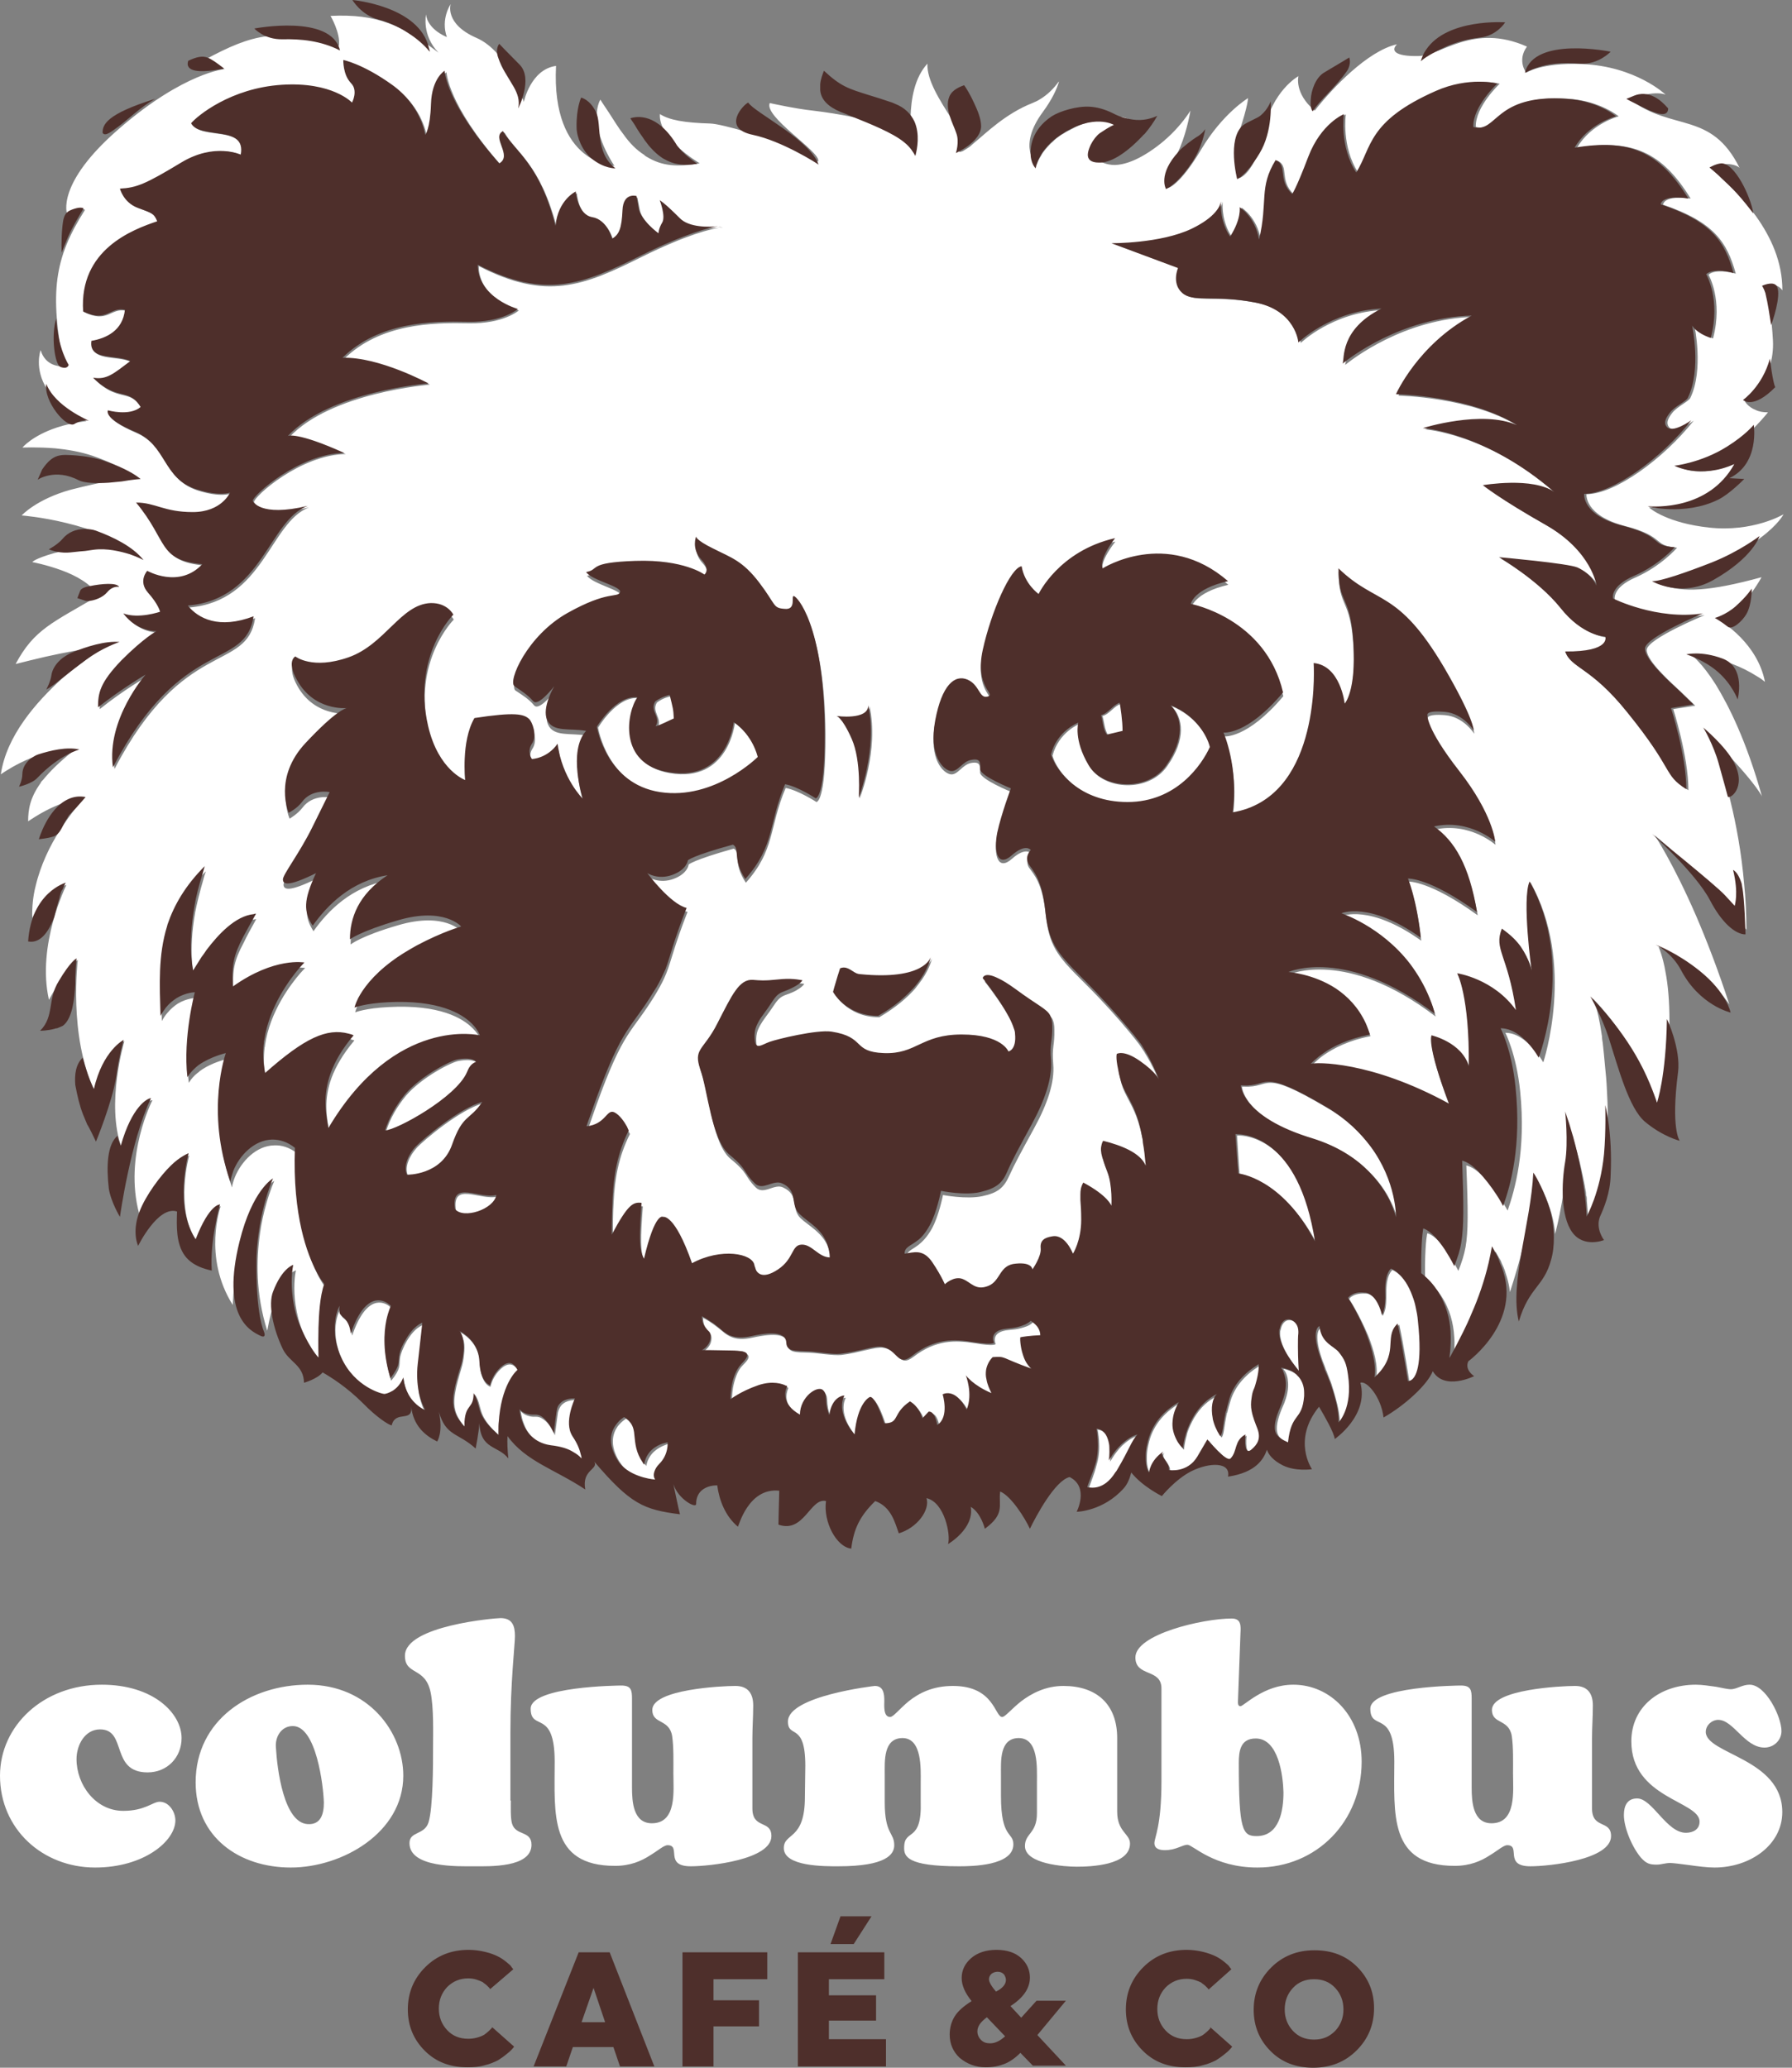
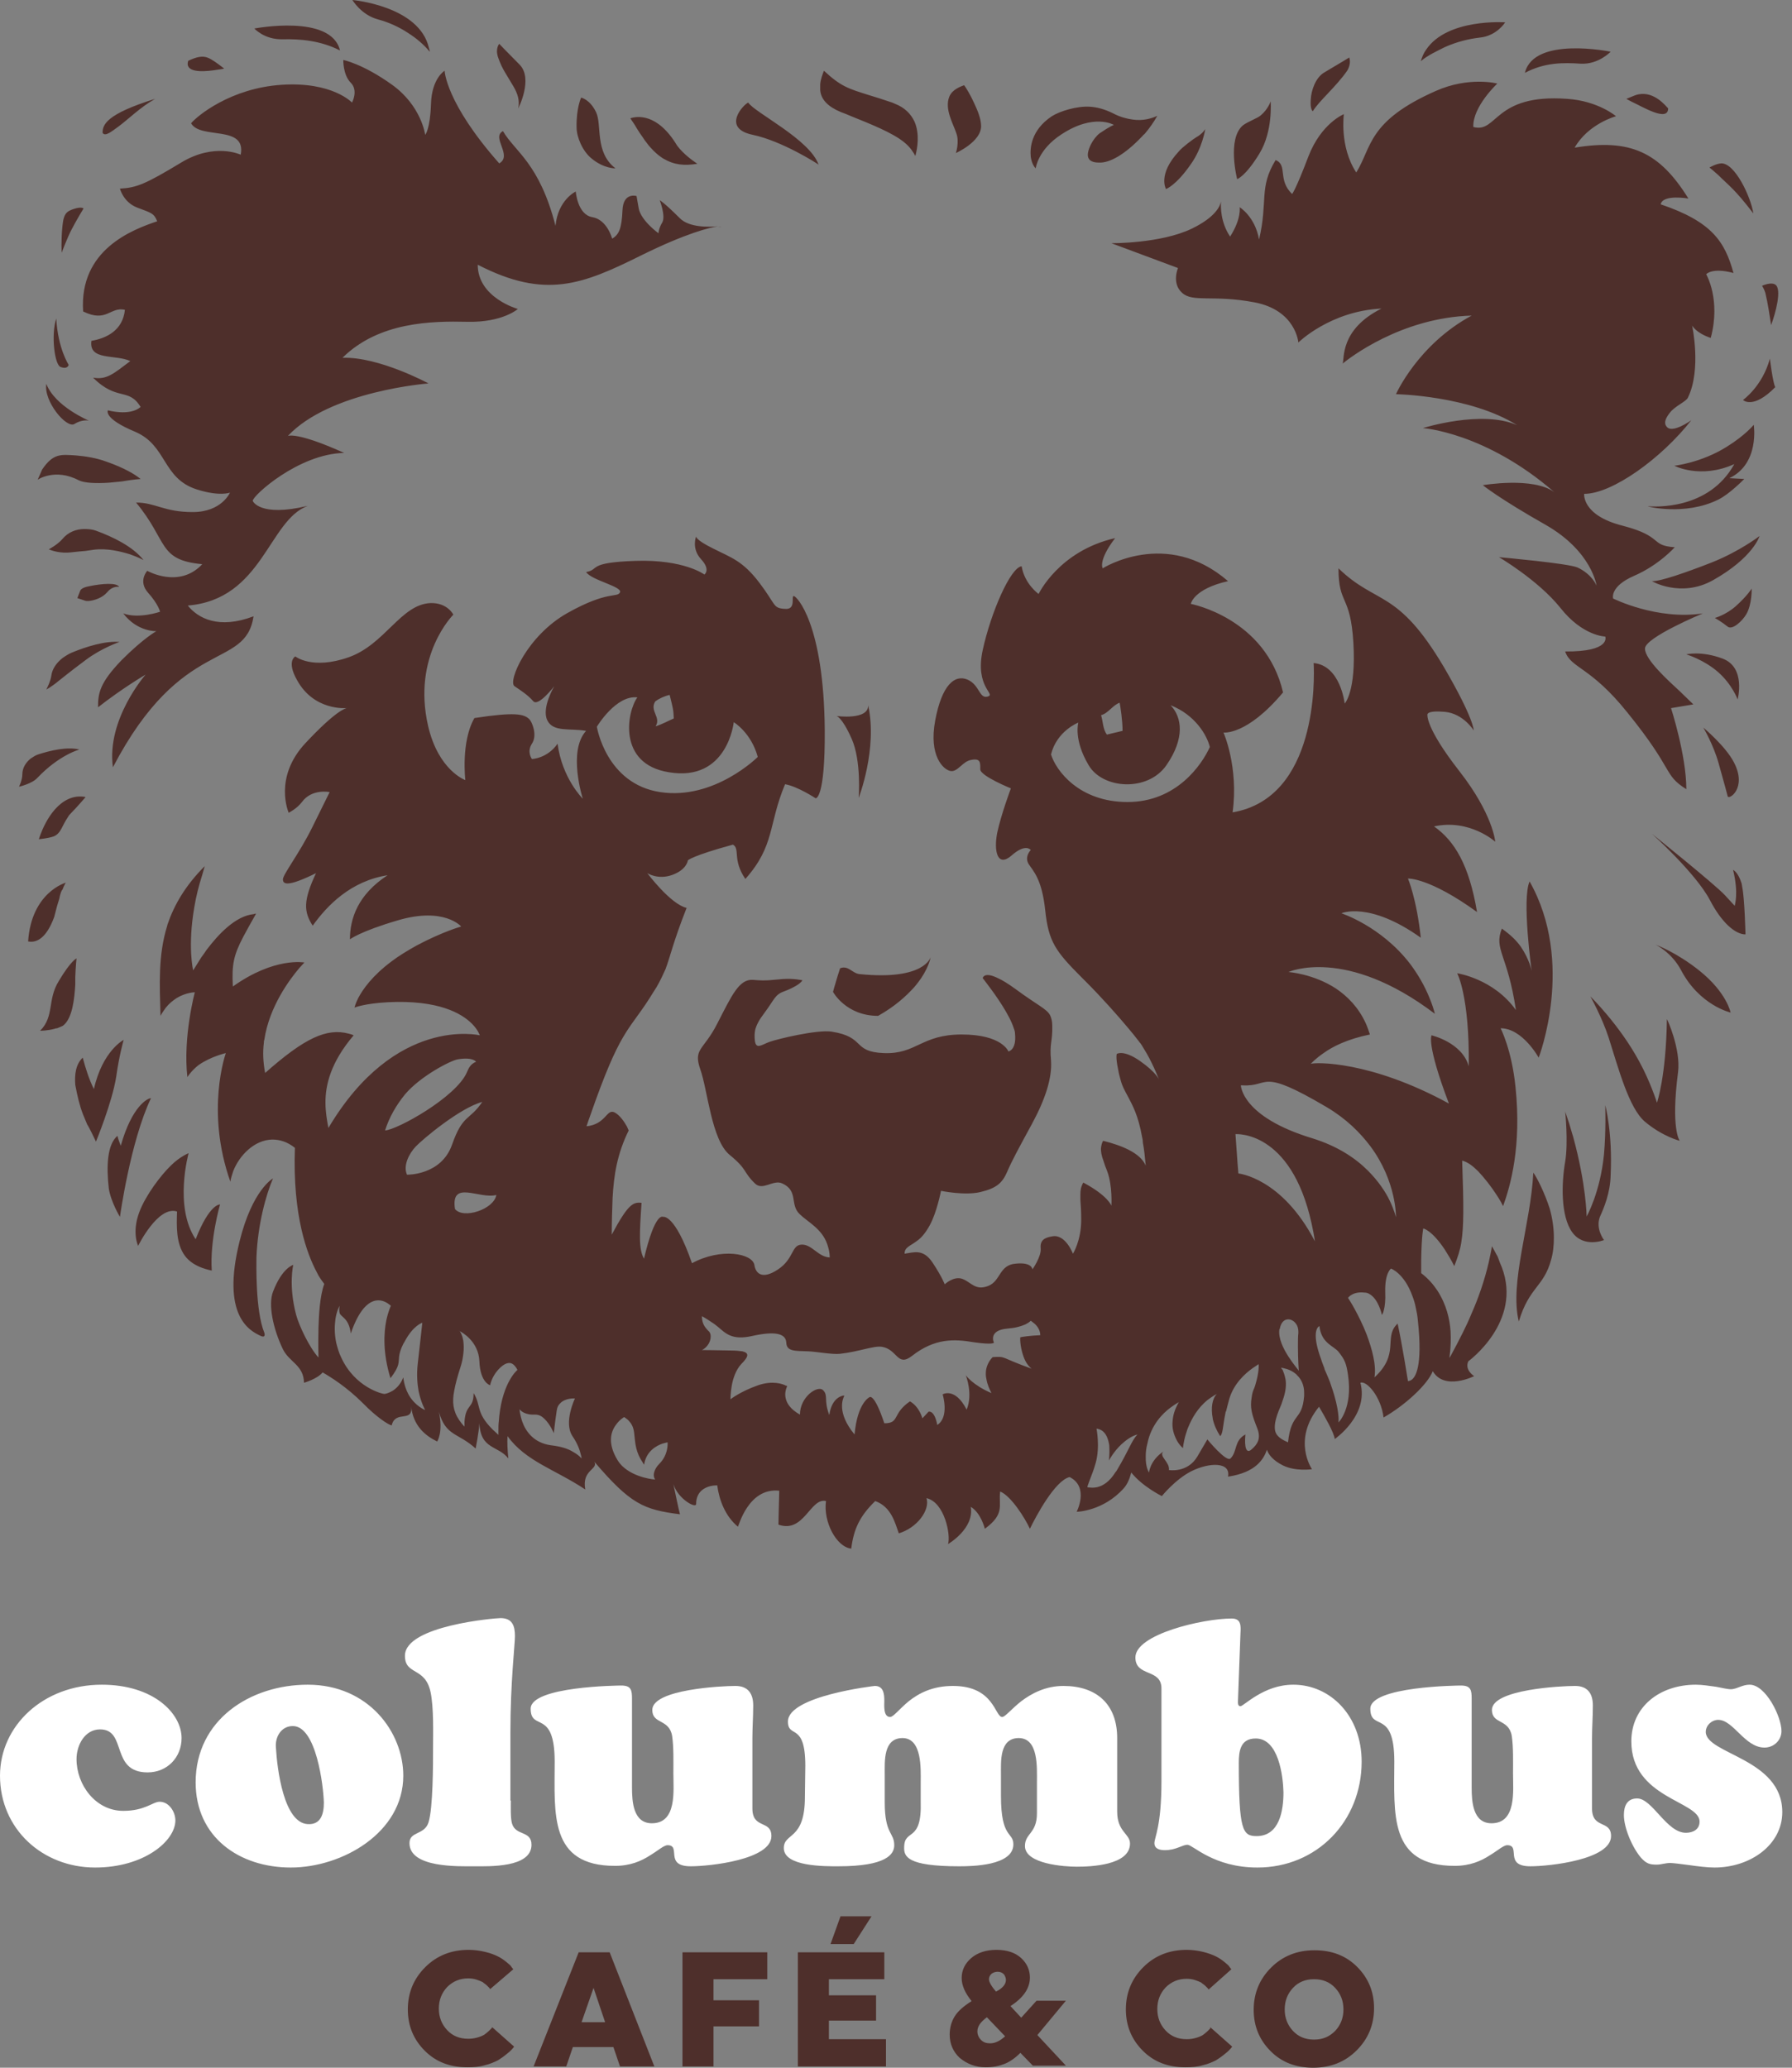
<svg xmlns="http://www.w3.org/2000/svg" width="91" height="105" viewBox="0 0 91 105" fill="none">
  <rect x="0" y="0" width="91" height="105" fill="#808080" stroke="none" />
-   <path d="M90.57 26.116C90.57 26.116 89.031 27.04 86.779 26.79C85.74 26.675 85.008 26.444 84.527 26.232C83.95 25.982 83.719 25.751 83.738 25.751C83.757 25.751 86.702 26.328 88.318 23.441C86.278 24.365 85.297 23.711 85.297 23.711C85.297 23.711 87.222 23.499 89.031 21.767C89.281 21.516 89.531 21.247 89.781 20.939C89.531 20.939 89.319 20.901 89.165 20.823C88.761 20.669 88.607 20.381 88.607 20.381C88.607 20.381 90.147 19.361 90.031 17.263C89.916 15.146 89.531 14.588 89.531 14.588C89.531 14.588 90.127 14.222 90.512 14.742C90.512 13.298 89.935 12.047 89.165 10.969C88.472 10.007 87.606 9.179 86.875 8.544C87.452 8.197 88.145 8.332 88.338 8.525C86.894 5.618 84.931 6.696 82.757 5.041C84.085 4.541 84.585 4.81 84.585 4.81C84.585 4.81 83.084 3.366 80.332 3.251C78.253 3.174 77.503 3.694 77.503 3.694C77.503 3.694 77.022 3.078 77.541 2.366C74.808 1.153 73.192 2.828 72.018 2.847C70.844 2.866 70.613 2.577 70.94 2.25C69.458 2.577 67.649 4.483 66.764 5.618C65.706 4.733 65.937 3.867 65.937 3.867C65.937 3.867 64.59 4.598 64.166 6.715C63.743 8.833 62.934 9.044 62.934 9.044C62.934 9.044 62.511 8.005 62.934 6.677C63.377 5.349 63.377 4.983 63.377 4.983C63.377 4.983 62.088 5.753 60.991 7.601C59.894 9.449 59.316 9.545 59.316 9.545C59.316 9.545 58.951 9.179 59.605 8.12C60.086 7.351 60.356 6.177 60.452 5.618C60.182 6.042 59.797 6.523 59.316 6.966C59.297 6.985 59.278 6.985 59.278 7.004C59.22 7.043 59.162 7.1 59.124 7.139C58.142 7.967 57.084 8.505 56.314 8.351C55.602 8.217 55.429 7.774 55.91 7.043C56.449 6.215 57.296 6.061 57.296 6.061C57.296 6.061 57.065 5.83 56.218 5.965C56.141 5.984 56.064 5.984 55.968 6.003C55.891 6.023 55.814 6.042 55.737 6.061C55.602 6.1 55.467 6.138 55.313 6.177C55.256 6.196 55.217 6.215 55.159 6.234C55.14 6.234 55.14 6.234 55.121 6.254C54.871 6.331 54.64 6.427 54.447 6.542C54.39 6.561 54.351 6.6 54.293 6.619C54.216 6.658 54.139 6.696 54.082 6.735C54.005 6.792 53.908 6.831 53.831 6.889C53.735 6.966 53.639 7.023 53.562 7.1C53.543 7.12 53.524 7.12 53.524 7.139C53.293 7.331 53.12 7.543 52.985 7.716C52.946 7.774 52.908 7.813 52.889 7.87C52.831 7.967 52.773 8.063 52.735 8.14C52.677 8.274 52.638 8.351 52.638 8.351C52.638 8.351 51.638 7.466 52.965 5.676C53.427 5.041 53.658 4.541 53.774 4.156C53.774 4.156 53.774 4.156 53.774 4.136C53.774 4.136 53.774 4.156 53.755 4.156C53.504 4.502 53.197 4.81 52.812 5.041C52.696 5.118 52.561 5.176 52.427 5.233C51.06 5.772 50.079 6.754 49.425 7.293C49.328 7.389 49.232 7.466 49.136 7.524C49.04 7.582 48.963 7.639 48.886 7.678C48.828 7.697 48.77 7.716 48.712 7.716C48.712 7.697 48.712 7.678 48.732 7.639C48.751 7.466 48.789 7.004 48.597 6.523C48.558 6.427 48.52 6.331 48.462 6.254C48.424 6.196 48.404 6.157 48.366 6.1C47.712 5.079 47.057 4.059 47.096 3.232C45.768 4.675 46.422 7.62 46.249 7.408C46.172 7.331 45.922 6.908 45.287 6.561C44.344 6.08 42.573 5.772 41.284 5.618C40.379 5.522 39.09 5.233 39.09 5.233C38.782 5.926 41.592 7.659 41.553 8.159C41.553 8.217 41.495 8.217 41.419 8.178C41.303 8.12 41.111 8.005 40.861 7.851C40.572 7.678 40.206 7.466 39.744 7.293C39.032 7.023 36.704 6.292 36.069 6.273C34.76 6.234 33.99 6.1 33.509 5.792C33.432 7.062 35.453 8.236 35.53 8.294C34.394 8.486 33.624 8.448 32.816 7.947C32.797 7.928 32.778 7.928 32.758 7.909C32.758 7.909 32.739 7.909 32.739 7.89L32.72 7.87C32.297 7.601 31.969 7.254 31.681 6.85C31.411 6.504 31.18 6.119 30.93 5.734C30.834 5.58 30.564 5.195 30.488 5.06C30.488 5.06 29.756 6.157 31.2 8.428C31.2 8.428 27.986 8.351 28.236 3.347C26.946 3.52 26.6 5.176 26.6 5.176C26.6 5.176 25.83 2.635 24.194 1.923C22.558 1.211 22.886 0.21 22.886 0.21C22.886 0.21 22.366 0.961 22.693 1.884C21.635 1.423 21.635 0.73 21.635 0.73C21.635 0.73 21.404 1.788 22.27 2.674C20.442 1.288 19.152 0.691 16.785 0.807C16.785 0.807 17.305 1.692 17.209 2.327C14.149 1.423 12.898 1.673 10.357 3.059C10.492 3.463 11.435 3.501 11.435 3.501C11.435 3.501 9.357 3.674 6.085 6.504C2.794 9.333 3.41 10.873 3.41 10.873C3.41 10.873 4.103 10.449 4.314 10.661C2.736 13.144 2.525 14.838 3.237 18.61C2.486 18.61 2.217 18.167 2.12 17.936C2.082 17.84 2.063 17.782 2.063 17.782C2.063 17.782 1.716 18.706 2.39 19.765C2.409 19.784 2.428 19.823 2.448 19.842C2.448 19.861 2.467 19.861 2.467 19.88C2.525 19.957 2.582 20.034 2.64 20.111C3.006 20.535 3.564 20.977 4.391 21.382C3.795 21.459 3.294 21.574 2.89 21.709C1.62 22.132 1.139 22.729 1.139 22.729C1.139 22.729 1.87 22.691 2.813 22.767C3.41 22.825 4.103 22.941 4.719 23.152C6.277 23.691 6.874 24.25 6.874 24.25C6.874 24.25 6.431 24.288 5.681 24.404C5.142 24.5 4.43 24.654 3.602 24.865C1.851 25.347 1.1 26.174 1.1 26.174C1.1 26.174 2.12 26.251 3.371 26.559C4.642 26.867 6.123 27.387 7.009 28.253C7.009 28.253 5.142 27.521 3.41 27.926C3.16 27.983 2.967 28.041 2.775 28.08C1.755 28.368 1.639 28.542 1.639 28.542C1.639 28.542 2.351 28.676 3.14 28.965C3.872 29.235 4.642 29.658 4.988 30.255C2.679 31.621 1.736 31.948 0.793 33.719C1.023 33.661 1.254 33.603 1.485 33.546C3.699 32.988 5.45 32.795 5.45 32.795C5.45 32.795 4.372 33.411 3.16 34.45C1.832 35.663 0.331 37.357 0.042 39.32C0.042 39.32 0.446 39.031 1.023 38.742C1.755 38.377 2.756 38.011 3.679 38.165C3.006 38.704 2.544 39.166 2.197 39.589L2.178 39.609C2.178 39.609 2.159 39.628 2.14 39.647C2.12 39.666 2.082 39.705 2.063 39.763C1.524 40.513 1.428 41.11 1.428 41.706C1.543 41.63 1.639 41.572 1.755 41.495C3.294 40.532 4.257 40.552 4.257 40.552C4.257 40.552 3.66 41.187 3.025 42.188C2.544 42.938 2.063 43.92 1.813 44.978C1.678 45.498 1.62 46.056 1.639 46.614C2.294 45.19 3.371 44.94 3.371 44.94C3.371 44.94 1.851 47.981 2.486 50.772C3.468 48.963 3.949 48.751 3.949 48.751C3.949 48.751 3.468 52.581 4.795 55.372C5.238 53.409 6.316 52.87 6.316 52.87C6.316 52.87 5.354 56.065 6.181 58.297C6.989 55.795 7.74 55.872 7.74 55.872C7.74 55.872 6.277 58.682 7.066 61.627C7.586 60.646 8.067 59.991 8.471 59.568C8.51 59.529 8.567 59.51 8.606 59.471C8.644 59.433 8.683 59.395 8.702 59.356L8.721 59.337V59.318C8.721 59.298 8.741 59.298 8.741 59.279C9.28 58.779 9.607 58.682 9.607 58.682C9.607 58.682 8.856 61.339 9.972 63.013C10.684 61.204 11.204 61.261 11.204 61.261C11.204 61.261 10.28 63.821 11.82 66.266C11.916 64.283 12.243 62.917 12.609 61.954C13.148 60.53 13.783 60.049 13.918 59.972C13.937 59.972 13.937 59.953 13.937 59.953C13.937 59.953 13.725 60.395 13.513 61.165C13.398 61.569 13.283 62.051 13.206 62.609C13.013 63.956 12.975 65.688 13.571 67.575C14.014 65.092 14.764 64.611 14.976 64.534C15.014 64.514 15.034 64.514 15.034 64.514C15.034 64.514 15.034 64.534 15.014 64.572C14.938 64.957 14.649 67.209 16.323 69.23C16.285 67.575 16.342 66.631 16.439 66.112C16.516 65.592 16.612 65.477 16.612 65.477C16.612 65.477 16.573 65.419 16.496 65.342C16.131 64.822 14.938 62.84 15.091 58.567C14.687 58.259 14.303 58.144 13.918 58.163C13.013 58.182 12.262 58.971 11.935 59.76C11.858 59.953 11.801 60.126 11.781 60.299C10.511 56.681 11.55 53.774 11.55 53.774C11.55 53.774 10.781 53.928 10.146 54.39C10.107 54.429 10.069 54.467 10.03 54.487C9.857 54.621 9.703 54.794 9.587 54.987C9.337 52.947 9.953 50.676 9.953 50.676C9.953 50.676 9.51 50.676 9.029 50.964C8.856 51.08 8.664 51.234 8.491 51.446C8.394 51.561 8.298 51.696 8.221 51.85C8.163 50.252 8.067 48.732 8.567 47.211C8.895 46.23 9.453 45.248 10.454 44.247C10.396 44.401 10.357 44.536 10.319 44.69C10.146 45.286 10.011 45.825 9.915 46.307C9.549 48.347 9.838 49.54 9.838 49.54C9.838 49.54 9.992 49.251 10.242 48.866C10.319 48.751 10.396 48.636 10.492 48.52C11.069 47.731 11.955 46.749 12.898 46.691C12.936 46.691 12.975 46.672 13.013 46.672C12.744 47.153 12.532 47.538 12.378 47.866C11.897 48.77 11.781 49.251 11.858 50.387C13.995 48.847 15.496 49.155 15.496 49.155C15.496 49.155 15.399 49.251 15.245 49.425C14.764 49.983 13.706 51.368 13.456 53.081C13.456 53.12 13.456 53.158 13.437 53.178V53.197C13.379 53.697 13.379 54.217 13.494 54.756C15.515 52.966 16.631 52.466 17.747 52.754C17.824 52.774 17.901 52.812 17.997 52.831C17.401 53.544 17.055 54.159 16.843 54.718C16.419 55.853 16.593 56.758 16.727 57.528C20.134 51.792 24.425 52.831 24.425 52.831C24.425 52.831 24.348 52.562 24.021 52.235C23.502 51.696 22.308 51.003 19.749 51.138C18.556 51.195 18.036 51.407 18.036 51.407C18.036 51.407 18.075 51.215 18.228 50.926C18.459 50.483 18.941 49.79 19.922 49.059C20.268 48.789 20.692 48.52 21.173 48.27C22.52 47.538 23.444 47.307 23.444 47.307C23.444 47.307 22.597 46.287 20.23 46.98C18.305 47.538 17.805 47.962 17.805 47.962C17.805 46.922 18.228 45.71 19.73 44.709C17.863 45.017 16.65 46.249 15.919 47.288C15.457 46.557 15.438 45.999 16.092 44.613C14.649 45.325 14.399 45.171 14.399 44.921C14.399 44.671 15.226 43.612 15.881 42.284C16.535 40.956 16.766 40.494 16.766 40.494C16.766 40.494 15.881 40.321 15.361 41.014C15.111 41.341 14.707 41.572 14.707 41.572C14.707 41.572 13.898 39.782 15.553 38.011C17.112 36.356 17.593 36.26 17.651 36.24C17.593 36.24 15.957 36.394 15.091 34.816C14.553 33.834 15.014 33.603 15.014 33.603C15.014 33.603 15.881 34.296 17.728 33.642C19.576 32.988 20.384 30.948 21.885 30.89C22.751 30.851 23.04 31.467 23.04 31.467C23.04 31.467 20.942 33.546 21.75 37.126C22.27 39.397 23.636 39.878 23.636 39.878C23.636 39.878 23.405 37.915 24.098 36.722C26.157 36.414 26.619 36.51 26.908 36.779C27.043 36.914 27.331 37.568 27.043 38.011C26.773 38.434 27.043 38.781 27.043 38.781C27.043 38.781 27.812 38.762 28.351 38.011C28.582 39.763 29.641 40.802 29.641 40.802C29.641 40.802 28.852 38.377 29.814 37.357C28.986 37.203 28.12 37.434 27.832 36.798C27.543 36.163 28.197 35.066 28.197 35.066C28.197 35.066 27.389 36.144 27.12 35.817C26.85 35.49 26.523 35.297 26.177 35.066C25.83 34.835 26.812 32.507 28.871 31.332C30.93 30.158 31.392 30.562 31.527 30.274C31.661 29.985 30.083 29.658 29.814 29.235C30.526 29.119 29.833 28.753 32.316 28.676C34.798 28.599 35.837 29.369 35.837 29.369C35.837 29.369 36.165 29.138 35.664 28.58C35.164 28.041 35.414 27.425 35.414 27.425C35.414 27.425 35.376 27.599 36.261 28.041C37.146 28.484 37.762 28.638 38.609 29.773C39.456 30.909 39.282 31.044 39.898 31.101C40.495 31.159 40.206 30.447 40.36 30.447C40.495 30.447 41.88 31.871 41.919 37.28C41.938 40.783 41.457 40.725 41.457 40.725C41.457 40.725 40.533 40.128 39.898 40.013C39.032 42.053 39.379 43.131 37.877 44.825C37.204 43.843 37.627 43.304 37.262 43.092C35.203 43.67 34.971 43.901 34.971 43.901C34.971 43.901 34.933 44.363 34.202 44.632C33.47 44.901 32.912 44.536 32.912 44.536C32.912 44.536 34.105 46.114 34.914 46.307C34.221 48.077 34.105 48.751 33.836 49.425C33.721 49.713 33.586 49.983 33.374 50.348C33.278 50.522 33.163 50.695 33.028 50.907C31.931 52.6 31.546 52.485 30.026 56.854C29.968 57.027 29.91 57.2 29.833 57.393C30.815 57.277 30.834 56.508 31.238 56.681C31.527 56.796 31.758 57.181 31.892 57.412C31.95 57.508 31.989 57.585 31.989 57.585C31.392 58.779 31.219 59.876 31.161 61.031C31.122 61.627 31.122 62.224 31.122 62.878C31.95 61.3 32.2 61.223 32.643 61.261C32.527 62.84 32.489 63.629 32.758 64.11C33.336 61.685 33.721 61.993 33.721 61.993C33.721 61.993 34.317 61.781 35.203 64.341C36.665 63.533 38.301 63.841 38.378 64.457C38.436 64.841 38.763 65.207 39.571 64.668C40.379 64.11 40.225 63.417 40.764 63.398C41.303 63.379 41.611 64.033 42.188 64.052C42.188 63.802 42.131 63.571 42.073 63.379C41.784 62.59 41.053 62.243 40.649 61.858C40.148 61.358 40.61 60.684 39.764 60.299C39.321 60.087 38.782 60.703 38.378 60.299C37.781 59.703 38.032 59.606 37.108 58.856C36.184 58.105 36.011 55.564 35.626 54.506C35.453 54.025 35.472 53.774 35.626 53.505C35.799 53.197 36.126 52.889 36.511 52.138C37.223 50.753 37.608 49.886 38.32 49.944C39.032 50.002 39.244 49.944 39.821 49.906C40.399 49.867 40.841 49.964 40.841 49.964C40.841 49.964 40.783 50.079 40.533 50.233C40.399 50.329 40.187 50.425 39.898 50.522C39.436 50.695 39.417 50.945 38.898 51.619C38.628 51.984 38.493 52.235 38.436 52.466C38.397 52.658 38.397 52.831 38.416 53.043C38.474 53.486 38.743 53.236 39.148 53.101C39.552 52.947 41.572 52.485 42.304 52.581C44.074 52.831 43.324 53.601 44.979 53.659C46.615 53.736 46.846 52.716 48.924 52.716C51.002 52.716 51.31 53.563 51.31 53.563C51.31 53.563 51.734 53.505 51.657 52.658C51.657 52.581 51.618 52.485 51.599 52.389C51.387 51.734 50.675 50.733 50.291 50.214C50.136 50.002 50.021 49.867 50.021 49.867C50.021 49.867 50.021 49.867 50.021 49.848C50.04 49.79 50.156 49.559 50.791 49.867C51.022 49.983 51.291 50.156 51.676 50.425C52.812 51.253 53.273 51.426 53.447 51.754C53.504 51.888 53.543 52.042 53.543 52.273C53.562 53.101 53.408 53.139 53.485 54.044C53.562 54.949 53.197 56.046 52.523 57.277C51.849 58.509 51.522 59.106 51.253 59.703C50.983 60.299 50.695 60.569 49.886 60.742C49.078 60.915 47.885 60.684 47.885 60.684C47.885 60.684 47.673 61.781 47.307 62.416C47.077 62.821 46.846 63.051 46.653 63.206C46.288 63.494 46.037 63.513 46.037 63.86C46.499 63.802 47 63.61 47.481 64.341C47.943 65.072 48.077 65.419 48.077 65.419C48.077 65.419 48.539 64.995 48.982 65.149C49.425 65.303 49.636 65.746 50.291 65.496C50.945 65.246 50.829 64.418 51.695 64.36C52.542 64.302 52.542 64.668 52.542 64.668C52.542 64.668 53.004 64.014 52.946 63.59C52.908 63.167 53.158 63.051 53.543 62.994C54.216 62.878 54.582 63.879 54.582 63.879C54.582 63.879 54.986 63.225 55.005 62.147C55.005 61.685 54.967 61.377 54.948 61.127C54.948 61.031 54.928 60.934 54.928 60.857C54.928 60.646 54.967 60.472 55.083 60.241C56.353 60.915 56.507 61.416 56.507 61.416C56.507 61.416 56.584 60.415 56.295 59.683C56.218 59.491 56.16 59.318 56.102 59.164C56.006 58.894 55.968 58.682 55.987 58.471C56.006 58.355 56.026 58.259 56.083 58.144C57.007 58.374 57.969 58.759 58.239 59.414C58.2 58.971 58.142 58.586 58.104 58.24C58.085 58.144 58.065 58.028 58.046 57.932C57.834 56.854 57.565 56.334 57.334 55.892C57.18 55.603 57.045 55.353 56.949 55.026C56.892 54.814 56.853 54.641 56.834 54.487C56.718 53.89 56.776 53.717 56.776 53.717C56.776 53.717 57.122 53.486 57.95 54.082C58.778 54.679 58.912 55.026 58.912 55.026C58.912 55.026 58.662 54.352 58.296 53.736C58.239 53.62 58.162 53.524 58.104 53.409C58.046 53.332 58.008 53.255 57.95 53.178C57.931 53.139 57.892 53.101 57.873 53.062C57.738 52.889 57.565 52.658 57.353 52.408C56.815 51.754 56.026 50.868 55.159 50.002C55.102 49.944 55.044 49.886 54.986 49.829C53.639 48.501 53.273 48 53.1 46.403C52.927 44.805 52.504 44.42 52.254 44.055C52.023 43.689 52.369 43.343 52.369 43.343C52.369 43.343 52.099 42.977 51.387 43.612C50.675 44.247 50.444 43.419 50.637 42.457C50.829 41.495 51.33 40.205 51.33 40.205C51.33 40.205 49.771 39.57 49.771 39.224C49.771 38.897 49.79 38.666 49.328 38.742C48.866 38.819 48.635 39.378 48.27 39.32C47.904 39.262 47.154 38.569 47.481 36.76C47.808 34.951 48.462 34.412 49.117 34.681C49.771 34.951 49.713 35.682 50.156 35.547C50.598 35.413 49.482 35.086 49.906 33.18C50.329 31.275 51.33 29.003 51.888 28.927C52.023 29.831 52.754 30.331 52.754 30.331C52.754 30.331 53.774 28.157 56.641 27.502C55.737 28.657 56.006 29.042 56.006 29.042C56.006 29.042 59.239 26.983 62.376 29.696C60.625 30.101 60.49 30.87 60.49 30.87C60.49 30.87 64.281 31.583 65.167 35.355C63.319 37.549 62.145 37.395 62.145 37.395C62.145 37.395 62.934 39.127 62.607 41.437C66.937 40.706 66.783 34.604 66.726 33.834C68.073 33.95 68.284 35.875 68.284 35.875C68.284 35.875 68.881 35.259 68.727 32.795C68.573 30.331 67.977 30.909 67.977 29.023C69.92 30.909 70.979 30.024 73.346 34.046C74.885 36.664 74.866 37.261 74.866 37.261C74.866 37.261 74.327 36.394 73.384 36.317C72.441 36.24 72.499 36.471 72.499 36.471C72.499 36.471 72.384 37.126 74.116 39.32C75.848 41.533 75.944 42.9 75.944 42.9C75.944 42.9 74.635 41.726 72.846 42.13C73.904 42.861 74.616 44.112 75.039 46.48C72.595 44.709 71.518 44.767 71.518 44.767C71.518 44.767 71.96 45.787 72.172 47.769C69.555 45.902 68.15 46.518 68.15 46.518C68.15 46.518 70.171 47.173 71.633 49.078C72.018 49.579 72.384 50.175 72.653 50.868C72.749 51.099 72.826 51.349 72.903 51.619C68.362 48.154 65.475 49.482 65.475 49.482C65.475 49.482 66.726 49.559 67.88 50.31C68.458 50.695 69.016 51.253 69.381 52.061C69.458 52.235 69.535 52.427 69.593 52.62C68.477 52.831 67.726 53.236 67.245 53.563C66.86 53.832 66.668 54.063 66.591 54.121C66.822 54.044 69.632 53.967 73.615 56.142C72.461 53.101 72.73 52.677 72.73 52.677C72.73 52.677 74.289 53.024 74.635 54.236C74.674 50.656 74.039 49.502 74.039 49.502C74.039 49.502 75.886 49.771 77.022 51.368C76.598 48.539 75.906 48.308 76.31 47.23C76.54 47.384 76.752 47.558 76.906 47.731C77.041 47.866 77.156 48 77.253 48.154C77.715 48.789 77.811 49.367 77.811 49.367C77.811 49.367 77.31 45.729 77.715 44.825C77.715 44.825 77.715 44.825 77.715 44.805C80.043 48.943 78.369 53.948 78.369 53.948C78.369 53.948 77.541 52.446 76.444 52.446C76.444 52.446 77.002 53.524 77.195 55.41C77.503 58.432 76.925 60.415 76.56 61.473C76.56 61.473 76.425 61.223 76.194 60.877C75.963 60.511 75.636 60.068 75.29 59.722C75.02 59.452 74.731 59.241 74.462 59.183C74.558 61.531 74.558 62.551 74.424 63.321C74.347 63.744 74.231 64.091 74.058 64.534C73.885 64.206 73.731 63.918 73.577 63.687C72.922 62.686 72.48 62.628 72.48 62.628C72.48 62.628 72.384 62.955 72.364 64.226C72.364 64.418 72.364 64.649 72.364 64.899C72.711 65.169 72.961 65.477 73.173 65.785C73.635 66.477 73.808 67.228 73.846 67.863C73.885 68.267 73.846 68.614 73.827 68.864C73.808 69.076 73.769 69.21 73.769 69.21C73.769 69.21 73.827 69.114 73.923 68.96C74.058 68.729 74.25 68.364 74.481 67.902C74.616 67.613 74.77 67.286 74.924 66.939C75.251 66.169 75.578 65.284 75.79 64.379C75.848 64.11 75.906 63.821 75.944 63.552C76.021 63.687 76.098 63.841 76.175 63.956C76.213 64.014 76.233 64.072 76.252 64.129C76.329 64.302 76.406 64.457 76.444 64.611C76.656 65.226 76.675 65.611 76.675 65.611C76.675 65.611 76.964 64.764 77.272 63.59C77.33 63.359 77.387 63.129 77.445 62.898C77.676 61.877 77.868 60.723 77.907 59.664C78.08 59.953 78.234 60.241 78.369 60.511C78.561 60.934 78.696 61.319 78.792 61.646C78.965 62.282 78.965 62.666 78.965 62.666C78.965 62.666 79.023 62.474 79.1 62.128C79.158 61.858 79.235 61.512 79.312 61.069C79.485 60.068 79.658 58.702 79.658 57.123C79.658 57.123 79.658 57.123 79.658 57.143C79.812 57.566 79.928 57.97 80.043 58.355C80.043 58.374 80.062 58.394 80.062 58.413C80.255 59.087 80.37 59.683 80.466 60.164C80.486 60.241 80.486 60.318 80.505 60.376C80.524 60.472 80.543 60.569 80.543 60.665C80.543 60.703 80.543 60.723 80.563 60.742C80.582 60.819 80.582 60.896 80.582 60.973C80.64 61.569 80.64 61.877 80.64 61.877C80.64 61.877 81.198 61.108 81.487 59.144C81.621 58.182 81.698 56.95 81.602 55.372C81.583 54.91 81.544 54.506 81.506 54.14C81.467 53.697 81.429 53.312 81.39 52.966C81.371 52.851 81.352 52.754 81.352 52.639C81.121 51.003 80.871 50.695 80.871 50.695C80.871 50.695 81.217 51.022 81.717 51.657C81.756 51.715 81.814 51.773 81.852 51.831C82.314 52.427 82.853 53.255 83.392 54.294C83.623 54.737 83.834 55.218 84.046 55.757C84.123 55.969 84.219 56.18 84.296 56.411C84.604 54.756 84.739 53.389 84.777 52.273C84.777 52.215 84.777 52.158 84.777 52.1C84.777 52.061 84.777 52.023 84.777 51.984C84.777 51.946 84.777 51.907 84.777 51.869C84.777 50.81 84.7 50.021 84.585 49.405C84.431 48.501 84.219 48.077 84.219 48.077C84.219 48.077 86.432 49.02 87.818 51.003C87.241 49.232 86.663 47.75 86.144 46.538C84.951 43.785 84.027 42.419 84.027 42.419C84.027 42.419 85.105 43.285 86.413 44.613C86.509 44.709 86.606 44.805 86.702 44.901C86.74 44.959 86.798 44.998 86.837 45.056C86.856 45.075 86.894 45.113 86.914 45.133C87.048 45.286 87.183 45.441 87.318 45.594C87.375 45.671 87.433 45.729 87.491 45.806C87.529 45.845 87.568 45.883 87.606 45.941C87.606 45.941 87.606 45.941 87.606 45.96C87.664 46.037 87.722 46.114 87.78 46.191C87.837 46.268 87.895 46.345 87.953 46.422L87.972 46.441L87.991 46.461C88.01 46.48 88.049 46.518 88.068 46.538L88.088 46.557C88.107 46.557 88.107 46.576 88.126 46.576C88.145 46.595 88.184 46.614 88.203 46.634C88.222 46.634 88.222 46.634 88.242 46.653C88.395 46.846 88.53 47.019 88.684 47.211C88.684 46.403 88.646 45.633 88.569 44.882C88.434 43.304 88.165 41.861 87.876 40.686C87.414 38.704 86.914 37.453 86.914 37.453C86.914 37.453 88.838 39.358 89.454 40.398C89.473 40.436 89.473 40.456 89.473 40.436C88.684 37.626 87.799 35.855 87.125 34.758C86.432 33.661 85.913 33.276 85.913 33.276C85.913 33.276 87.549 33.276 89.242 34.354C89.377 34.431 89.512 34.527 89.627 34.624C89.435 33.642 88.896 32.891 88.395 32.372C87.799 31.756 87.202 31.429 87.202 31.429C87.202 31.429 88.299 31.178 89.223 29.696C89.3 29.581 89.377 29.446 89.454 29.311C86.779 30.043 85.489 30.081 84.431 29.716C84.335 29.677 84.239 29.658 84.142 29.619C89.589 28.137 90.57 26.116 90.57 26.116ZM36.53 11.566C36.126 11.623 34.914 11.893 32.585 13.048C29.621 14.53 27.735 15.28 24.31 13.51C24.31 15.184 26.35 15.762 26.35 15.762C26.35 15.762 25.58 16.454 23.79 16.416C22 16.378 19.306 16.416 17.459 18.244C19.306 18.187 21.827 19.534 21.827 19.534C21.827 19.534 16.824 19.919 14.687 22.209C14.687 22.209 15.13 21.959 17.555 23.056C15.245 23.095 12.878 25.231 12.898 25.5C12.898 25.5 13.225 26.347 15.688 25.77C13.706 26.521 13.398 30.524 9.607 30.851C10.146 31.506 11.185 32.064 12.955 31.39C12.532 34.162 9.318 32.333 5.815 39.05C5.488 36.625 7.471 34.354 7.471 34.354C7.471 34.354 6.316 35.009 5.065 36.009C5.065 35.297 5.142 34.758 6.258 33.603C7.374 32.449 8.029 32.121 8.029 32.121C8.029 32.121 7.066 32.16 6.354 31.217C7.124 31.506 8.221 31.14 8.221 31.14C8.221 31.14 8.125 30.755 7.605 30.178C7.086 29.6 7.567 29.061 7.567 29.061C7.567 29.061 9.183 29.985 10.357 28.715C8.106 28.503 8.644 27.56 6.989 25.578C7.971 25.578 8.394 26.059 9.857 26.059C11.319 26.059 11.743 25.058 11.743 25.058C11.743 25.058 11.223 25.289 10.03 24.904C8.279 24.326 8.548 22.671 6.912 21.978C5.257 21.266 5.527 20.881 5.527 20.881C5.527 20.881 6.624 21.209 7.182 20.708C6.566 19.707 5.989 20.458 4.776 19.226C5.469 19.341 5.815 19.014 6.662 18.379C5.931 18.033 4.545 18.379 4.699 17.359C5.469 17.244 6.297 16.839 6.393 15.781C5.623 15.608 5.469 16.454 4.257 15.838C4.045 12.682 6.778 11.681 8.029 11.258C7.875 10.834 7.74 10.834 7.028 10.565C6.316 10.295 6.143 9.603 6.143 9.603C6.989 9.545 7.432 9.372 9.241 8.274C10.954 7.235 12.262 7.87 12.262 7.87C12.57 6.35 10.203 7.12 9.741 6.292C10.069 5.907 11.781 4.579 14.38 4.406C16.977 4.233 17.959 5.31 17.959 5.31C17.959 5.31 18.286 4.695 17.882 4.29C17.497 3.886 17.516 3.136 17.516 3.136C17.516 3.136 18.498 3.347 19.999 4.406C21.5 5.464 21.673 6.946 21.673 6.946C21.673 6.946 21.943 6.677 21.981 5.368C22.02 4.059 22.674 3.674 22.674 3.674C22.674 3.674 22.732 5.31 25.445 8.39C26.138 7.967 25.022 7.062 25.619 6.735C26.234 7.793 27.447 8.351 28.274 11.566C28.409 10.257 29.294 9.814 29.294 9.814C29.294 9.814 29.371 10.988 30.141 11.104C30.892 11.219 31.142 12.201 31.142 12.201C31.488 11.989 31.623 11.681 31.661 10.757C31.7 9.833 32.373 10.045 32.373 10.045C32.373 10.045 32.373 10.045 32.489 10.661C32.604 11.277 33.509 11.931 33.509 11.931C33.509 11.931 33.509 11.7 33.701 11.373C33.894 11.065 33.567 10.238 33.567 10.238C33.567 10.238 33.798 10.353 34.567 11.142C35.068 11.662 36.126 11.604 36.53 11.566C36.646 11.546 36.704 11.546 36.704 11.546C36.704 11.546 36.646 11.566 36.53 11.566ZM44.151 35.855C44.652 38.088 43.651 40.552 43.651 40.552C43.651 40.552 43.786 38.666 43.305 37.53C42.804 36.394 42.535 36.375 42.535 36.375C42.535 36.375 44.171 36.645 44.151 35.855ZM46.826 49.733C46.73 49.867 46.615 50.021 46.48 50.194C46.076 50.656 45.498 51.157 44.652 51.657C42.997 51.657 42.362 50.425 42.362 50.425L42.438 50.194L42.612 49.617L42.727 49.213C43.17 49.04 43.343 49.463 43.728 49.521C47.057 49.867 47.327 48.655 47.327 48.655C47.327 48.655 47.25 49.117 46.826 49.733ZM83.084 29.311C81.814 29.85 82.006 30.466 82.006 30.466C82.006 30.466 84.239 31.602 86.567 31.236C86.567 31.236 83.623 32.449 83.623 33.007C83.623 33.565 84.835 34.643 85.393 35.163C85.951 35.702 86.086 35.836 86.086 35.836L84.97 36.009C84.97 36.009 85.74 38.415 85.74 40.128C84.527 39.378 85.162 39.224 82.737 36.221C80.871 33.911 79.889 34.008 79.581 33.142C81.948 33.161 81.621 32.372 81.621 32.372C81.621 32.372 80.466 32.333 79.331 30.928C78.196 29.504 76.213 28.368 76.213 28.368C76.213 28.368 79.754 28.676 80.216 28.888C80.967 29.254 81.179 29.812 81.179 29.812C81.179 29.812 80.967 28.06 78.6 26.713C76.233 25.366 75.424 24.692 75.424 24.692C75.424 24.692 78.003 24.25 79.062 25.058C75.559 22.017 72.364 21.805 72.364 21.805C72.364 21.805 75.367 20.862 77.156 21.67C74.751 20.15 71.017 20.092 71.017 20.092C71.017 20.092 72.153 17.552 74.866 16.089C71.267 16.185 68.65 18.264 68.304 18.533C68.419 18.321 68.15 16.82 70.286 15.742C67.669 15.838 66.052 17.417 66.052 17.417C66.052 17.417 65.937 15.781 63.82 15.377C61.703 14.972 60.683 15.396 60.144 14.895C59.586 14.395 59.932 13.625 59.932 13.625L56.545 12.374C56.545 12.374 59.028 12.393 60.606 11.623C61.818 11.046 62.049 10.469 62.088 10.238C62.088 10.18 62.088 10.122 62.088 10.122C62.088 10.122 62.088 10.161 62.088 10.238C62.068 10.507 62.068 11.296 62.55 12.028C63.146 11.104 63.05 10.546 63.05 10.546C63.05 10.546 63.82 11.008 64.031 12.182C64.493 10.238 63.993 9.564 64.859 8.159C65.494 8.409 64.936 9.16 65.706 9.872C65.706 9.872 65.898 9.66 66.533 7.986C67.188 6.273 68.342 5.811 68.342 5.811C68.342 5.811 68.111 7.466 68.977 8.775C69.786 7.485 69.555 6.177 73.019 4.637C74.731 3.886 76.156 4.252 76.156 4.252C76.156 4.252 74.905 5.426 74.943 6.446C76.194 6.773 75.982 4.733 79.716 5.022C81.275 5.137 82.199 5.907 82.199 5.907C82.199 5.907 80.794 6.273 80.082 7.505C82.891 7.043 84.392 7.716 85.855 10.084C85.855 10.084 84.566 9.872 84.45 10.392C87.048 11.277 87.703 12.297 88.145 13.895C87.048 13.606 86.76 13.952 86.76 13.952C86.76 13.952 87.51 15.223 86.99 17.186C86.24 16.936 86.047 16.551 86.047 16.551C86.047 16.551 86.529 18.783 85.836 20.208C85.74 20.4 85.181 20.631 84.912 20.977C84.7 21.247 84.604 21.478 84.739 21.67C85.028 22.075 86.009 21.362 86.009 21.362C84.469 23.306 82.006 25.096 80.563 25.096C80.563 25.096 80.447 26.174 82.526 26.713C84.604 27.252 83.892 27.714 85.162 27.81C85.143 27.849 84.335 28.753 83.084 29.311ZM69.516 59.491C70.074 60.03 70.421 60.588 70.632 61.031C70.882 61.531 70.96 61.877 70.96 61.877C70.96 61.877 70.979 60.068 69.651 58.259C69.131 57.566 68.438 56.873 67.457 56.296C63.974 54.217 64.609 55.256 63.165 55.179C63.127 55.179 63.108 55.179 63.069 55.179C63.069 55.179 63.108 56.777 66.706 57.855C67.977 58.24 68.881 58.856 69.516 59.491ZM62.819 57.662L62.915 59.164L62.954 59.664C62.954 59.664 65.148 59.895 66.86 63.129C66.803 62.801 66.745 62.493 66.687 62.224C65.629 57.431 62.819 57.662 62.819 57.662ZM52.927 67.882C52.927 67.632 52.773 67.421 52.638 67.305C52.542 67.209 52.446 67.151 52.446 67.151C52.446 67.151 52.388 67.247 52.157 67.344C52.061 67.382 51.946 67.421 51.792 67.459C51.638 67.498 51.464 67.517 51.253 67.536C50.252 67.613 50.56 68.248 50.56 68.248C50.56 68.248 50.541 68.383 49.521 68.21C48.52 68.056 47.538 68.017 46.384 68.903C45.633 69.48 45.653 68.556 44.844 68.441C44.44 68.383 43.651 68.691 42.727 68.806C42.304 68.845 41.553 68.71 41.111 68.691C40.379 68.672 40.014 68.691 39.994 68.248C39.975 67.767 39.379 67.671 38.243 67.921C37.204 68.152 36.896 67.767 36.511 67.459C36.415 67.382 36.299 67.305 36.203 67.228C35.934 67.036 35.703 66.92 35.703 66.92C35.703 67.324 35.876 67.498 35.992 67.632C36.088 67.728 36.145 67.844 36.126 68.017V68.037C36.069 68.46 35.703 68.633 35.703 68.633C35.703 68.633 36.299 68.633 37.185 68.652C37.435 68.652 37.627 68.672 37.762 68.71C38.108 68.787 38.108 68.96 37.704 69.345C37.435 69.615 37.3 70.077 37.223 70.462C37.165 70.827 37.165 71.135 37.165 71.135C37.165 71.135 37.666 70.731 38.57 70.423C39.302 70.154 39.821 70.365 39.975 70.442C40.014 70.462 40.033 70.481 40.033 70.481C40.033 70.481 40.014 70.5 40.014 70.539C39.937 70.731 39.725 71.405 40.668 71.944C40.668 71.039 41.572 70.442 41.861 70.712C42.131 70.981 41.88 71.212 42.188 71.963C42.323 71.058 42.862 70.981 42.92 70.981H42.939C42.939 70.981 42.939 70.981 42.939 71.001C42.881 71.116 42.554 71.828 43.478 72.945C43.632 71.328 44.228 71.058 44.228 71.058C44.228 71.058 44.478 70.808 44.998 72.386C45.806 72.386 45.383 71.905 46.307 71.289C46.788 71.559 46.942 72.136 46.942 72.136L47.269 71.79C47.269 71.79 47.577 71.674 47.712 72.463C48.328 72.078 47.981 70.924 47.981 70.924C47.981 70.924 48.616 70.539 49.194 71.693C49.54 70.885 49.155 69.961 49.155 69.961C49.155 69.961 49.501 70.462 50.444 70.866C50.329 70.654 50.233 70.404 50.194 70.154C50.156 70 50.156 69.826 50.175 69.672C50.214 69.442 50.31 69.23 50.502 69.037C51.214 68.999 50.849 69.037 52.484 69.634C52.273 69.461 52.138 69.191 52.042 68.922C51.907 68.479 51.907 68.037 51.907 68.037C51.907 68.037 51.907 68.037 51.926 68.037C51.965 67.96 52.369 67.882 52.927 67.882ZM21.25 69.365C21.423 67.902 21.481 67.286 21.481 67.286C21.481 67.286 21.019 67.401 20.576 68.248C20.557 68.287 20.538 68.306 20.519 68.364C20.384 68.652 20.326 68.845 20.307 68.999C20.268 69.345 20.365 69.499 19.864 70.115C19.46 68.806 19.518 67.805 19.653 67.17C19.749 66.689 19.884 66.439 19.884 66.439C19.884 66.439 19.845 66.4 19.787 66.343C19.499 66.112 18.613 65.688 17.882 67.825C17.728 66.689 17.228 67.17 17.305 66.477C17.305 66.458 17.305 66.439 17.305 66.42C17.305 66.42 17.189 66.612 17.112 66.92C16.997 67.363 16.958 68.094 17.343 68.98C18.017 70.481 19.422 70.866 19.537 70.866C19.595 70.866 19.787 70.827 19.98 70.693C20.172 70.558 20.384 70.365 20.499 70.019C20.538 70.385 20.634 70.673 20.769 70.904C21.096 71.501 21.596 71.713 21.596 71.713C21.596 71.713 21.385 71.366 21.269 70.75C21.231 70.385 21.192 69.903 21.25 69.365ZM26.08 69.345C25.926 69.249 25.676 69.23 25.311 69.634C24.983 70 24.906 70.423 24.906 70.423C24.906 70.423 24.406 70.308 24.368 69.191C24.329 68.171 23.482 67.709 23.367 67.651L23.348 67.632C23.348 67.632 23.367 67.651 23.386 67.671C23.425 67.728 23.502 67.882 23.559 68.133C23.598 68.306 23.598 68.537 23.559 68.826C23.54 69.018 23.502 69.249 23.425 69.499C23.29 69.961 23.174 70.346 23.117 70.712C23.02 71.27 23.059 71.713 23.386 72.175C23.463 72.29 23.54 72.386 23.655 72.502C23.655 72.406 23.655 72.329 23.655 72.252C23.713 71.347 24.117 71.636 24.117 70.808C24.521 71.443 24.214 71.77 25.099 72.656C25.176 72.733 25.272 72.829 25.388 72.925C25.388 72.868 25.388 72.79 25.388 72.733C25.388 72.559 25.407 72.386 25.407 72.232C25.407 72.136 25.426 72.059 25.426 71.963C25.619 70.192 26.331 69.596 26.331 69.596C26.331 69.596 26.234 69.442 26.08 69.345ZM29.121 73.002C28.678 72.309 29.256 71.097 29.256 71.097C29.256 71.097 28.775 71.058 28.505 71.366C28.428 71.462 28.37 71.578 28.332 71.732C28.236 72.425 28.178 72.887 28.178 72.887C28.178 72.887 28.005 72.425 27.697 72.155C27.562 72.04 27.408 71.944 27.235 71.944C27.177 71.944 27.12 71.944 27.062 71.944C26.6 71.905 26.446 71.655 26.446 71.655C26.446 71.655 26.465 71.944 26.6 72.29C26.773 72.771 27.158 73.368 28.024 73.464C28.524 73.541 28.89 73.637 29.198 73.83C29.333 73.926 29.468 74.022 29.602 74.138C29.602 74.138 29.602 74.061 29.564 73.926C29.506 73.734 29.39 73.406 29.121 73.002ZM32.835 74.369C32.835 74.388 32.816 74.427 32.816 74.446C32.797 74.407 32.778 74.369 32.739 74.35C32.393 73.83 32.354 73.387 32.316 73.002C32.277 72.733 32.239 72.483 32.066 72.271C31.989 72.194 31.912 72.117 31.796 72.04C31.796 72.04 31.565 72.175 31.373 72.425C31.122 72.771 30.93 73.368 31.45 74.215C31.527 74.33 31.604 74.427 31.681 74.523C32.316 75.139 33.355 75.216 33.355 75.216C33.355 75.216 33.22 75.062 33.297 74.811C33.336 74.696 33.393 74.561 33.547 74.407C34.009 73.907 34.009 73.31 34.009 73.31C34.009 73.31 33.894 73.329 33.759 73.387C33.451 73.503 32.97 73.772 32.835 74.369ZM56.372 74.234C56.372 74.234 56.43 73.907 56.391 73.541C56.391 73.445 56.372 73.349 56.353 73.252C56.276 72.925 56.102 72.636 55.737 72.598C55.737 72.598 55.949 73.541 55.698 74.35C55.66 74.504 55.621 74.619 55.583 74.754C55.429 75.216 55.294 75.524 55.294 75.581L55.313 75.6C55.39 75.581 56.083 75.832 56.718 74.831C56.737 74.792 56.757 74.773 56.776 74.734C57.43 73.637 57.507 73.233 57.815 72.906C57.488 72.983 57.219 73.195 56.988 73.406C56.603 73.791 56.372 74.234 56.372 74.234ZM63.647 71.713C63.608 71.501 63.608 71.289 63.647 71.039C63.666 70.904 63.704 70.769 63.743 70.635C63.781 70.558 63.8 70.481 63.82 70.404C64.051 69.711 63.993 69.345 63.993 69.345C63.993 69.345 63.858 69.422 63.666 69.557C63.3 69.826 62.742 70.327 62.492 71.116C62.415 71.366 62.357 71.578 62.319 71.751H62.299C62.299 71.77 62.299 71.79 62.299 71.79C62.145 72.483 62.165 72.848 62.03 73.002C61.837 72.694 61.722 72.406 61.645 72.117V72.098C61.529 71.559 61.606 71.097 61.857 70.866C61.799 70.885 61.76 70.924 61.703 70.943C61.587 71.02 61.472 71.078 61.356 71.174C60.856 71.559 60.567 72.078 60.375 72.54C60.317 72.675 60.279 72.79 60.259 72.906C60.144 73.31 60.125 73.618 60.125 73.618C60.125 73.618 59.951 73.464 59.797 73.175C59.682 72.945 59.586 72.636 59.605 72.232C59.624 71.944 59.721 71.636 59.913 71.27C59.913 71.27 59.836 71.308 59.701 71.385C59.644 71.424 59.566 71.482 59.489 71.539C59.085 71.847 58.508 72.425 58.316 73.368C58.258 73.618 58.239 73.83 58.239 74.003C58.219 74.58 58.412 74.85 58.412 74.85C58.412 74.85 58.45 74.234 59.143 73.772C58.874 74.003 59.489 74.33 59.413 74.715C59.413 74.715 60.336 74.869 60.856 74.022C61.376 73.156 61.376 73.156 61.376 73.156C61.376 73.156 62.338 74.33 62.55 74.118C62.915 73.753 62.723 73.233 63.3 72.906C63.242 73.56 63.339 73.907 63.627 73.657C63.916 73.406 64.108 73.118 63.916 72.598C63.82 72.348 63.704 72.059 63.647 71.713ZM65.956 69.903C65.937 69.884 65.898 69.846 65.879 69.826C65.783 69.749 65.667 69.672 65.571 69.634C65.417 69.576 65.282 69.538 65.225 69.519C65.186 69.519 65.167 69.519 65.167 69.519C65.167 69.519 65.186 69.557 65.225 69.596C65.225 69.596 65.225 69.615 65.244 69.615C65.302 69.711 65.379 69.865 65.398 70.096C65.436 70.365 65.417 70.712 65.244 71.174C65.225 71.231 65.205 71.289 65.167 71.366C64.936 71.886 64.84 72.252 64.84 72.521C64.84 72.656 64.859 72.79 64.917 72.887C65.013 73.06 65.205 73.195 65.494 73.31C65.648 71.77 66.206 72.271 66.302 70.962C66.302 70.904 66.302 70.847 66.302 70.789C66.302 70.423 66.168 70.154 66.014 69.961C65.994 69.942 65.975 69.923 65.956 69.903ZM65.975 67.651C65.975 67.498 65.937 67.344 65.86 67.247C65.629 66.939 65.148 66.92 65.032 67.536C65.032 67.555 65.013 67.575 65.013 67.594C64.917 68.479 65.994 69.653 65.994 69.692C65.994 69.692 65.975 69.076 65.956 68.479C65.956 68.21 65.956 67.96 65.956 67.748C65.975 67.709 65.975 67.671 65.975 67.651ZM67.996 68.652C67.707 68.364 67.245 68.19 67.111 67.555C67.091 67.517 67.091 67.459 67.091 67.421C67.091 67.421 67.072 67.421 67.034 67.459C66.976 67.517 66.899 67.632 66.899 67.902C66.899 68.152 66.957 68.537 67.168 69.114C67.226 69.249 67.284 69.403 67.341 69.576C67.361 69.615 67.38 69.653 67.399 69.711C67.438 69.807 67.476 69.923 67.515 70.019C67.592 70.192 67.649 70.365 67.688 70.519C67.746 70.693 67.784 70.847 67.823 70.981C68.092 71.924 68.034 72.348 68.034 72.348C68.034 72.348 68.766 71.636 68.535 69.884C68.477 69.249 68.304 68.941 67.996 68.652ZM71.96 66.477C71.922 66.266 71.864 66.073 71.806 65.9C71.383 64.726 70.709 64.495 70.709 64.495C70.709 64.495 70.382 64.707 70.401 65.669C70.401 66.112 70.382 66.381 70.324 66.554C70.267 66.766 70.209 66.824 70.209 66.824C70.209 66.824 70.055 65.977 69.574 65.746C69.497 65.708 69.42 65.688 69.343 65.688C68.958 65.669 68.746 65.765 68.631 65.842C68.535 65.9 68.515 65.977 68.515 65.977C68.573 66.035 69.073 66.862 69.478 67.825C69.766 68.556 69.997 69.365 69.882 70C71.152 68.806 70.344 68.017 70.998 67.324C71.017 67.305 71.037 67.286 71.056 67.267C71.287 68.325 71.575 70.192 71.575 70.192C71.575 70.192 71.633 70.211 71.729 70.154C71.96 70.019 72.326 69.461 72.076 67.093C72.037 66.882 71.999 66.67 71.96 66.477ZM30.372 36.953C30.372 36.953 30.834 39.878 33.586 40.282C36.338 40.686 38.532 38.492 38.532 38.492C38.185 37.261 37.319 36.722 37.319 36.722C37.319 36.722 36.992 39.763 34.029 39.262C31.392 38.819 31.912 36.163 32.431 35.451C31.315 35.336 30.372 36.953 30.372 36.953ZM53.447 38.377C53.678 39.185 54.871 40.783 57.315 40.783C59.817 40.783 61.106 38.877 61.491 37.992C61.337 37.376 60.721 36.356 59.489 35.855C60.086 36.452 60.24 37.53 59.278 38.897C58.335 40.263 56.045 40.128 55.333 38.916C54.563 37.626 54.813 36.76 54.813 36.76C54.813 36.76 53.755 37.184 53.447 38.377ZM34.298 36.548C34.279 36.067 34.24 36.048 34.086 35.355C33.798 35.413 33.547 35.528 33.355 35.682C33.066 36.163 33.663 36.471 33.393 36.953C33.701 36.856 33.99 36.664 34.298 36.548ZM56.93 35.74C56.584 35.836 56.333 36.279 55.987 36.356C56.083 36.683 56.083 37.049 56.276 37.337C56.545 37.28 56.815 37.222 57.084 37.164C57.084 36.664 56.988 35.971 56.93 35.74ZM23.155 61.473C23.578 61.993 25.137 61.492 25.272 60.761C24.387 60.992 22.924 59.953 23.155 61.473ZM23.771 54.506C23.867 54.294 23.963 54.082 24.233 53.986C24.233 53.986 24.098 53.736 23.309 53.871C22.924 53.928 21.404 54.718 20.615 55.641C20.172 56.18 19.806 56.796 19.595 57.47C20.191 57.451 23.213 55.795 23.771 54.506ZM24.541 56.026C23.367 56.334 21.481 57.932 21.154 58.297C20.826 58.663 20.499 59.26 20.73 59.722C20.73 59.722 22.482 59.76 23.02 58.201C23.54 56.642 23.886 56.989 24.541 56.026Z" fill="white" />
  <path d="M14.346 1.995C15.249 1.974 16.278 2.058 17.265 2.563C16.824 0.693 12.918 1.449 12.918 1.449C12.918 1.449 13.422 2.016 14.346 1.995ZM19.198 0.987C19.681 1.113 20.227 1.344 20.731 1.68C21.13 1.932 21.508 2.247 21.823 2.626C21.823 2.563 21.802 2.499 21.781 2.436C21.298 0.294 17.896 0 17.896 0C17.896 0 18.337 0.756 19.198 0.987ZM25.646 3.676C25.814 3.949 25.961 4.201 26.087 4.411C26.276 4.747 26.402 5.083 26.318 5.503C26.318 5.503 27.095 3.991 26.381 3.277C25.709 2.605 25.352 2.226 25.352 2.226C25.352 2.226 25.142 2.457 25.289 2.899C25.394 3.214 25.52 3.466 25.646 3.676ZM30.036 8.045C30.666 8.57 31.254 8.549 31.254 8.549C30.183 7.73 30.582 6.343 30.267 5.692C29.952 5.041 29.511 4.957 29.511 4.957C29.511 4.957 29.259 5.482 29.28 6.469C29.28 6.952 29.574 7.667 30.036 8.045ZM10.838 3.571C11.153 3.529 11.384 3.487 11.384 3.487C11.384 3.487 11.363 3.487 11.363 3.466C11.006 3.193 10.754 3.004 10.523 2.92C10.271 2.836 9.998 2.878 9.557 3.088C9.368 3.676 10.229 3.655 10.838 3.571ZM3.466 40.58C2.415 41.063 1.974 42.617 1.974 42.617C2.331 42.575 2.563 42.533 2.731 42.471C3.067 42.324 3.109 42.05 3.361 41.63C3.634 41.189 3.403 41.567 4.348 40.475C4.033 40.412 3.739 40.454 3.466 40.58ZM32.283 6.427L32.346 6.532C32.431 6.679 32.535 6.826 32.641 6.973C32.703 7.078 32.767 7.162 32.851 7.267C32.914 7.351 32.977 7.435 33.04 7.498C33.229 7.709 33.418 7.877 33.607 8.003L33.67 8.045C34.237 8.381 34.741 8.423 35.413 8.318C35.161 8.15 34.699 7.814 34.384 7.393C33.376 5.713 32.325 5.902 32.01 6.007C32.052 6.07 32.115 6.175 32.178 6.259C32.22 6.322 32.262 6.385 32.283 6.427ZM7.288 28.44C6.742 27.747 5.734 27.264 4.873 26.948C4.705 26.885 4.495 26.864 4.285 26.864C3.886 26.864 3.466 27.011 3.172 27.369C2.92 27.663 2.478 27.894 2.478 27.894C2.478 27.894 2.878 28.083 3.424 28.062C3.55 28.062 4.012 27.999 4.327 27.978C4.453 27.957 4.6 27.936 4.768 27.915C5.44 27.831 6.112 27.999 6.595 28.146C7.015 28.293 7.288 28.44 7.288 28.44ZM3.634 33.145C3.487 33.208 3.319 33.313 3.172 33.418C2.878 33.649 2.647 33.964 2.605 34.321C2.563 34.615 2.352 35.014 2.352 35.014C2.352 35.014 2.605 34.888 2.983 34.573C3.067 34.51 3.55 34.111 4.369 33.502C5.188 32.893 6.07 32.599 6.07 32.599C5.356 32.535 4.39 32.83 3.634 33.145ZM6.343 15.732C6.238 16.782 5.398 17.181 4.642 17.308C4.495 18.337 5.881 17.98 6.616 18.337C5.776 18.967 5.419 19.303 4.726 19.177C5.944 20.395 6.532 19.66 7.141 20.668C6.574 21.151 5.482 20.836 5.482 20.836C5.482 20.836 5.209 21.235 6.868 21.928C8.486 22.622 8.234 24.281 9.977 24.848C11.153 25.226 11.678 25.016 11.678 25.016C11.678 25.016 11.258 26.003 9.788 26.003C8.318 26.003 7.898 25.52 6.91 25.52C8.549 27.494 8.003 28.44 10.271 28.65C9.095 29.91 7.477 28.986 7.477 28.986C7.477 28.986 6.994 29.511 7.519 30.099C8.045 30.687 8.129 31.065 8.129 31.065C8.129 31.065 7.036 31.443 6.259 31.149C6.973 32.094 7.94 32.052 7.94 32.052C7.94 32.052 7.309 32.389 6.175 33.523C5.062 34.678 4.978 35.203 4.978 35.917C6.238 34.93 7.393 34.258 7.393 34.258C7.393 34.258 5.398 36.526 5.734 38.963C9.242 32.241 12.456 34.069 12.876 31.296C11.111 31.968 10.061 31.401 9.536 30.75C13.338 30.435 13.632 26.423 15.627 25.688C13.17 26.276 12.834 25.436 12.834 25.436C12.813 25.184 15.165 23.042 17.476 23C15.06 21.907 14.619 22.138 14.619 22.138C16.761 19.849 21.76 19.471 21.76 19.471C21.76 19.471 19.24 18.106 17.392 18.169C19.24 16.341 21.928 16.299 23.735 16.341C25.52 16.383 26.297 15.69 26.297 15.69C26.297 15.69 24.26 15.123 24.26 13.443C27.683 15.207 29.574 14.451 32.535 12.981C34.867 11.825 36.064 11.552 36.463 11.489C36.043 11.531 34.993 11.573 34.51 11.069C33.733 10.292 33.502 10.166 33.502 10.166C33.502 10.166 33.817 10.985 33.628 11.3C33.439 11.615 33.439 11.846 33.439 11.846C33.439 11.846 32.535 11.195 32.431 10.565C32.325 9.956 32.325 9.956 32.325 9.956C32.325 9.956 31.653 9.746 31.611 10.67C31.569 11.594 31.443 11.909 31.086 12.119C31.086 12.119 30.834 11.153 30.078 11.027C29.322 10.901 29.238 9.725 29.238 9.725C29.238 9.725 28.335 10.145 28.209 11.468C27.39 8.276 26.15 7.709 25.541 6.658C24.932 6.973 26.045 7.898 25.352 8.297C22.622 5.209 22.579 3.592 22.579 3.592C22.579 3.592 21.928 3.97 21.886 5.272C21.844 6.574 21.592 6.847 21.592 6.847C21.592 6.847 21.403 5.377 19.912 4.306C18.421 3.235 17.433 3.046 17.433 3.046C17.433 3.046 17.413 3.802 17.812 4.201C18.211 4.6 17.875 5.209 17.875 5.209C17.875 5.209 16.887 4.138 14.304 4.306C11.72 4.474 10.019 5.881 9.704 6.259C10.166 7.099 12.518 6.322 12.224 7.856C12.224 7.856 10.901 7.225 9.2 8.255C7.393 9.347 6.931 9.536 6.091 9.578C6.091 9.578 6.259 10.271 6.973 10.544C7.688 10.817 7.814 10.817 7.982 11.237C6.742 11.657 4.012 12.665 4.222 15.816C5.419 16.404 5.587 15.564 6.343 15.732ZM36.463 11.531C36.568 11.531 36.631 11.51 36.631 11.51C36.631 11.51 36.589 11.51 36.463 11.531ZM63.958 7.793C64.651 6.658 64.525 5.146 64.525 5.146C64.525 5.146 64.399 5.545 64.021 5.86C63.853 6.007 63.37 6.175 63.118 6.364C62.298 7.057 62.824 9.095 62.824 9.095C62.824 9.095 63.244 8.969 63.958 7.793ZM60.471 8.339C61.059 7.519 61.206 6.553 61.206 6.553C61.206 6.553 61.08 6.784 60.744 6.973C60.597 7.057 60.009 7.498 59.862 7.688C58.77 8.864 59.211 9.599 59.211 9.599C59.211 9.599 59.715 9.431 60.471 8.339ZM4.558 29.763C4.306 29.805 4.117 29.889 4.075 29.994L3.928 30.372L4.306 30.498C4.348 30.519 4.411 30.519 4.495 30.519C4.789 30.498 5.209 30.351 5.44 30.078C5.734 29.721 6.049 29.805 6.049 29.805C5.944 29.574 5.167 29.637 4.558 29.763ZM75.132 1.911C76.014 1.827 76.434 1.134 76.434 1.134C76.434 1.134 73.494 0.924 72.422 2.521C72.296 2.689 72.212 2.899 72.149 3.109C72.486 2.815 72.99 2.584 73.368 2.394C73.977 2.121 74.586 1.974 75.132 1.911ZM84.71 5.503C84.584 5.377 84.017 4.642 83.219 4.789C83.072 4.81 82.904 4.894 82.694 4.978C82.651 4.999 82.63 4.999 82.588 5.02C82.588 5.02 82.694 5.083 82.862 5.167C83.408 5.419 84.71 6.217 84.71 5.503ZM89.037 10.838C88.911 9.998 88.092 8.255 87.398 8.297C87.125 8.318 86.81 8.507 86.81 8.507C86.81 8.507 87.02 8.675 87.251 8.885C87.819 9.452 88.071 9.578 89.037 10.838ZM89.94 16.509C90.15 15.942 90.507 14.682 90.15 14.451C89.919 14.304 89.478 14.514 89.478 14.514C89.478 14.514 89.583 14.661 89.646 14.871C89.793 15.501 89.835 15.858 89.94 16.509ZM80.278 3.235C81.181 3.277 81.79 2.626 81.79 2.626C81.79 2.626 77.926 1.827 77.442 3.676C77.442 3.676 77.442 3.676 77.442 3.697C78.43 3.172 79.375 3.172 80.278 3.235ZM44.088 35.812C44.109 36.589 42.471 36.358 42.471 36.358C42.471 36.358 42.743 36.379 43.248 37.514C43.752 38.648 43.605 40.517 43.605 40.517C43.605 40.517 44.571 38.039 44.088 35.812ZM42.702 5.692C42.87 5.755 43.038 5.818 43.227 5.902C44.214 6.301 45.327 6.742 45.915 7.225C46.23 7.478 46.377 7.73 46.482 7.919C46.587 7.541 46.713 6.805 46.44 6.175C46.251 5.776 45.936 5.461 45.453 5.272C45.39 5.251 45.327 5.209 45.243 5.188C44.802 5.041 44.424 4.915 44.13 4.831C43.059 4.495 42.702 4.39 41.84 3.592C41.777 3.76 41.672 4.012 41.651 4.285C41.651 4.39 41.651 4.495 41.651 4.579C41.693 5.062 42.05 5.419 42.702 5.692ZM38.228 6.847C39.719 7.162 41.525 8.318 41.567 8.36C41.126 7.078 38.312 5.713 37.997 5.209C37.766 5.293 36.61 6.511 38.228 6.847ZM52.594 8.549C52.594 8.549 52.7 7.604 53.897 6.826C55.556 5.734 56.564 6.343 56.564 6.343C56.564 6.343 56.375 6.406 55.85 6.763C55.682 6.889 55.514 7.099 55.388 7.351C55.241 7.667 55.199 7.898 55.283 8.045C55.346 8.171 55.514 8.255 55.787 8.255C56.354 8.297 57.152 7.814 57.972 6.952L58.014 6.91C58.035 6.889 58.056 6.847 58.098 6.826L58.14 6.784C58.371 6.511 58.581 6.217 58.77 5.881C58.497 6.007 58.056 6.154 57.51 6.07C57.215 6.028 56.879 5.944 56.522 5.755C56.102 5.545 55.703 5.44 55.346 5.419C54.674 5.377 53.813 5.65 53.414 5.902C52.343 6.616 52.3 7.541 52.343 7.961C52.385 8.255 52.489 8.444 52.594 8.549ZM43.647 49.465C43.269 49.423 43.08 49.003 42.66 49.171L42.533 49.57L42.365 50.137L42.302 50.368C42.302 50.368 42.954 51.586 44.592 51.586C45.453 51.103 46.02 50.578 46.419 50.137C46.566 49.969 46.671 49.822 46.776 49.675C47.196 49.045 47.259 48.604 47.259 48.604C47.259 48.604 46.965 49.801 43.647 49.465ZM48.541 7.772C48.541 7.772 49.822 7.204 49.822 6.406C49.822 6.028 49.633 5.587 49.465 5.23C49.276 4.81 49.066 4.474 48.961 4.327C48.793 4.39 48.352 4.537 48.205 4.915C47.953 5.545 48.415 6.301 48.562 6.763C48.73 7.204 48.541 7.772 48.541 7.772ZM66.667 5.65C66.961 5.146 67.844 4.411 68.411 3.592C68.642 3.214 68.516 2.92 68.516 2.92C68.516 2.92 68.075 3.193 67.255 3.676C66.814 3.928 66.583 4.579 66.562 5.062C66.52 5.566 66.667 5.65 66.667 5.65ZM86.306 49.297C85.13 48.352 84.08 47.974 84.08 47.974C84.08 47.974 84.878 48.352 85.361 49.255C86.306 51.061 87.882 51.418 87.882 51.418C87.882 51.418 87.692 50.41 86.306 49.297ZM85.214 54.443C85.361 53.267 84.647 51.712 84.647 51.754C84.605 54.674 84.143 55.997 84.143 55.997C84.143 55.997 83.807 54.926 83.24 53.897C82.231 52.027 80.761 50.599 80.761 50.599C80.761 50.599 81.349 51.649 81.685 52.678C82.189 54.254 82.715 56.27 83.534 56.963C84.437 57.719 85.298 57.93 85.298 57.93C85.298 57.93 84.836 57.342 85.214 54.443ZM81.454 58.602C81.265 60.555 80.572 61.773 80.572 61.773C80.572 61.773 80.551 60.135 79.879 57.699C79.879 57.678 79.858 57.657 79.858 57.636C79.753 57.257 79.627 56.858 79.48 56.438C79.48 56.438 79.48 56.438 79.48 56.417C79.48 56.417 79.648 58.014 79.48 59.001C79.291 60.093 79.249 61.752 79.837 62.572C80.425 63.391 81.454 62.971 81.454 62.971C81.454 62.971 81.013 62.404 81.244 61.794C81.454 61.332 81.769 60.576 81.79 59.694C81.895 57.489 81.517 56.123 81.517 56.123C81.517 56.123 81.559 57.425 81.454 58.602ZM3.067 18.631C3.445 18.778 3.487 18.526 3.487 18.526C3.487 18.526 2.941 17.706 2.857 16.173C2.584 17.013 2.773 18.505 3.067 18.631ZM3.13 12.834C3.13 12.834 3.424 12.056 3.634 11.657C3.907 11.132 4.243 10.586 4.243 10.586C4.243 10.586 4.138 10.481 3.76 10.607C3.445 10.712 3.298 10.796 3.214 11.174C3.13 11.636 3.109 12.393 3.13 12.834ZM88.428 44.823C88.302 44.445 88.155 44.256 88.008 44.172C88.302 45.39 88.092 45.936 88.092 45.999L87.588 45.453C87.083 44.907 83.891 42.344 83.891 42.344C83.891 42.344 86.096 44.319 86.831 45.705C87.419 46.839 88.113 47.449 88.638 47.449C88.638 47.449 88.596 45.621 88.47 45.033C88.449 44.928 88.449 44.865 88.428 44.823ZM88.134 30.792C87.629 31.233 87.083 31.38 87.083 31.38C87.083 31.38 87.419 31.569 87.734 31.821C87.966 32.01 88.47 31.548 88.68 31.191C88.974 30.687 88.953 29.889 88.953 29.889C88.953 29.889 88.743 30.246 88.134 30.792ZM81.517 32.325C81.517 32.325 81.832 33.103 79.48 33.082C79.774 33.943 80.761 33.838 82.63 36.169C85.067 39.173 84.437 39.32 85.634 40.076C85.634 38.354 84.857 35.959 84.857 35.959L85.991 35.77C85.991 35.77 85.865 35.644 85.298 35.098C84.731 34.573 83.534 33.502 83.534 32.935C83.534 32.367 86.474 31.149 86.474 31.149C84.143 31.506 81.916 30.393 81.916 30.393C81.916 30.393 81.727 29.784 82.988 29.238C84.248 28.692 85.046 27.789 85.046 27.789C83.765 27.704 84.5 27.242 82.4 26.696C80.32 26.171 80.446 25.079 80.446 25.079C81.874 25.079 84.374 23.273 85.886 21.34C85.886 21.34 84.899 22.054 84.626 21.655C84.479 21.466 84.584 21.235 84.794 20.962C85.067 20.605 85.634 20.395 85.718 20.185C86.411 18.757 85.928 16.53 85.928 16.53C85.928 16.53 86.117 16.908 86.873 17.16C87.398 15.207 86.642 13.926 86.642 13.926C86.642 13.926 86.936 13.569 88.029 13.863C87.588 12.267 86.936 11.258 84.332 10.376C84.437 9.851 85.739 10.082 85.739 10.082C84.269 7.709 82.778 7.036 79.963 7.498C80.656 6.28 82.063 5.902 82.063 5.902C82.063 5.902 81.16 5.125 79.585 5.02C75.846 4.747 76.056 6.784 74.817 6.448C74.775 5.419 76.035 4.243 76.035 4.243C76.035 4.243 74.607 3.865 72.906 4.621C69.44 6.154 69.671 7.477 68.873 8.759C68.012 7.456 68.243 5.797 68.243 5.797C68.243 5.797 67.087 6.259 66.436 7.961C65.806 9.62 65.617 9.851 65.617 9.851C64.861 9.137 65.407 8.381 64.777 8.129C63.916 9.536 64.399 10.208 63.937 12.161C63.727 10.985 62.95 10.523 62.95 10.523C62.95 10.523 63.055 11.09 62.467 12.014C61.983 11.3 61.983 10.502 62.004 10.229C61.962 10.46 61.731 11.027 60.513 11.615C58.938 12.371 56.438 12.351 56.438 12.351L59.82 13.611C59.82 13.611 59.484 14.388 60.03 14.871C60.576 15.375 61.605 14.955 63.706 15.354C65.806 15.753 65.932 17.392 65.932 17.392C65.932 17.392 67.549 15.795 70.154 15.669C68.012 16.74 68.285 18.253 68.18 18.463C68.516 18.19 71.141 16.131 74.733 16.026C72.002 17.497 70.889 20.017 70.889 20.017C70.889 20.017 74.628 20.08 77.043 21.592C75.258 20.794 72.254 21.739 72.254 21.739C72.254 21.739 75.426 21.949 78.934 24.995C77.863 24.197 75.3 24.638 75.3 24.638C75.3 24.638 76.119 25.31 78.493 26.654C80.845 27.999 81.076 29.742 81.076 29.742C81.076 29.742 80.866 29.175 80.11 28.818C79.648 28.608 76.119 28.293 76.119 28.293C76.119 28.293 78.094 29.448 79.228 30.855C80.362 32.304 81.517 32.325 81.517 32.325ZM77.674 44.76C77.274 45.663 77.778 49.297 77.778 49.297C77.778 49.297 77.674 48.73 77.232 48.079C77.127 47.932 77.022 47.806 76.875 47.658C76.707 47.49 76.497 47.322 76.266 47.154C75.846 48.226 76.56 48.457 76.98 51.292C75.846 49.696 73.998 49.423 73.998 49.423C73.998 49.423 74.628 50.578 74.586 54.149C74.25 52.931 72.695 52.574 72.695 52.574C72.695 52.574 72.422 52.994 73.578 56.039C69.587 53.855 66.793 53.939 66.562 54.023C66.625 53.96 66.814 53.75 67.213 53.477C67.675 53.141 68.432 52.763 69.566 52.532C69.503 52.343 69.44 52.153 69.356 51.964C68.978 51.145 68.432 50.599 67.844 50.2C66.688 49.444 65.428 49.36 65.428 49.36C65.428 49.36 68.327 48.037 72.864 51.481C72.801 51.229 72.716 50.977 72.612 50.725C72.338 50.032 71.981 49.444 71.603 48.94C70.133 47.028 68.117 46.377 68.117 46.377C68.117 46.377 69.524 45.747 72.149 47.617C71.939 45.642 71.498 44.613 71.498 44.613C71.498 44.613 72.57 44.55 75.006 46.314C74.607 43.941 73.872 42.702 72.822 41.966C74.628 41.567 75.93 42.743 75.93 42.743C75.93 42.743 75.825 41.357 74.103 39.152C72.38 36.946 72.486 36.295 72.486 36.295C72.486 36.295 72.422 36.064 73.368 36.148C74.313 36.232 74.838 37.093 74.838 37.093C74.838 37.093 74.859 36.505 73.326 33.88C70.952 29.868 69.923 30.75 67.97 28.86C67.97 30.75 68.579 30.162 68.726 32.641C68.873 35.119 68.285 35.728 68.285 35.728C68.285 35.728 68.075 33.796 66.709 33.67C66.751 34.426 66.919 40.517 62.593 41.252C62.908 38.942 62.13 37.198 62.13 37.198C62.13 37.198 63.307 37.367 65.155 35.161C64.273 31.38 60.471 30.666 60.471 30.666C60.471 30.666 60.597 29.91 62.361 29.511C59.232 26.801 55.997 28.86 55.997 28.86C55.997 28.86 55.745 28.482 56.627 27.326C53.771 27.978 52.742 30.162 52.742 30.162C52.742 30.162 52.027 29.658 51.88 28.755C51.313 28.818 50.326 31.086 49.906 32.998C49.486 34.909 50.599 35.245 50.158 35.371C49.717 35.497 49.759 34.783 49.129 34.51C48.478 34.237 47.827 34.783 47.49 36.589C47.154 38.396 47.911 39.089 48.268 39.152C48.646 39.215 48.877 38.648 49.339 38.585C49.801 38.501 49.78 38.732 49.78 39.068C49.78 39.404 51.334 40.034 51.334 40.034C51.334 40.034 50.851 41.315 50.641 42.282C50.452 43.248 50.662 44.067 51.376 43.437C52.09 42.807 52.343 43.164 52.343 43.164C52.343 43.164 52.006 43.5 52.237 43.878C52.468 44.235 52.91 44.634 53.078 46.23C53.246 47.827 53.603 48.31 54.947 49.654C55.01 49.717 55.052 49.759 55.115 49.822C55.976 50.683 56.753 51.565 57.299 52.216C57.51 52.468 57.699 52.7 57.825 52.868C57.846 52.91 57.888 52.952 57.909 52.973C57.951 53.036 58.014 53.12 58.056 53.204C58.119 53.309 58.182 53.414 58.245 53.519C58.602 54.149 58.854 54.821 58.854 54.821C58.854 54.821 58.728 54.464 57.888 53.876C57.047 53.288 56.711 53.519 56.711 53.519C56.711 53.519 56.648 53.687 56.774 54.275C56.795 54.422 56.837 54.611 56.9 54.821C56.984 55.157 57.131 55.409 57.278 55.682C57.51 56.123 57.803 56.648 57.993 57.719C58.014 57.804 58.035 57.909 58.035 58.014C58.098 58.35 58.14 58.728 58.182 59.19C57.909 58.539 56.942 58.161 56.018 57.93C55.955 58.035 55.934 58.14 55.913 58.266C55.892 58.455 55.934 58.686 56.039 58.959C56.081 59.106 56.144 59.274 56.228 59.484C56.501 60.219 56.438 61.227 56.438 61.227C56.438 61.227 56.27 60.723 55.01 60.051C54.884 60.282 54.863 60.45 54.863 60.66C54.863 60.744 54.863 60.828 54.863 60.933C54.884 61.185 54.905 61.5 54.905 61.941C54.905 63.013 54.485 63.664 54.485 63.664C54.485 63.664 54.107 62.656 53.435 62.782C53.057 62.845 52.805 62.971 52.847 63.391C52.889 63.811 52.426 64.462 52.426 64.462C52.426 64.462 52.426 64.084 51.586 64.168C50.725 64.231 50.83 65.05 50.179 65.302C49.528 65.554 49.318 65.113 48.877 64.945C48.436 64.777 47.974 65.218 47.974 65.218C47.974 65.218 47.848 64.861 47.364 64.126C46.881 63.391 46.398 63.601 45.936 63.664C45.936 63.328 46.209 63.286 46.566 63.013C46.776 62.866 46.986 62.635 47.217 62.214C47.575 61.563 47.785 60.471 47.785 60.471C47.785 60.471 48.982 60.723 49.78 60.534C50.578 60.345 50.893 60.093 51.145 59.505C51.397 58.917 51.733 58.308 52.406 57.068C53.078 55.829 53.435 54.737 53.372 53.855C53.288 52.952 53.456 52.91 53.435 52.09C53.435 51.859 53.393 51.712 53.33 51.565C53.162 51.229 52.7 51.061 51.565 50.221C51.187 49.948 50.914 49.78 50.683 49.675C50.053 49.36 49.927 49.591 49.906 49.654V49.675C49.906 49.675 50.011 49.801 50.179 50.032C50.578 50.557 51.271 51.544 51.481 52.216C51.523 52.322 51.544 52.406 51.544 52.489C51.628 53.33 51.208 53.393 51.208 53.393C51.208 53.393 50.893 52.532 48.835 52.532C46.776 52.532 46.545 53.54 44.886 53.477C43.248 53.414 43.983 52.657 42.218 52.385C41.483 52.279 39.467 52.763 39.068 52.91C38.669 53.057 38.396 53.309 38.333 52.847C38.312 52.636 38.312 52.468 38.354 52.279C38.417 52.048 38.543 51.796 38.816 51.439C39.32 50.767 39.341 50.515 39.803 50.347C40.097 50.242 40.286 50.137 40.433 50.053C40.685 49.906 40.748 49.78 40.748 49.78C40.748 49.78 40.307 49.675 39.74 49.717C39.173 49.759 38.942 49.822 38.249 49.759C37.535 49.696 37.156 50.557 36.442 51.943C36.064 52.7 35.728 53.015 35.56 53.309C35.413 53.561 35.392 53.813 35.56 54.296C35.938 55.346 36.127 57.888 37.051 58.644C37.976 59.4 37.724 59.505 38.333 60.093C38.732 60.492 39.257 59.883 39.719 60.093C40.559 60.471 40.097 61.164 40.601 61.647C41 62.046 41.735 62.383 42.008 63.181C42.071 63.37 42.134 63.58 42.134 63.853C41.546 63.832 41.231 63.181 40.706 63.202C40.181 63.223 40.328 63.916 39.509 64.462C38.69 65.008 38.375 64.651 38.312 64.252C38.228 63.643 36.61 63.349 35.14 64.147C34.258 61.605 33.67 61.794 33.67 61.794C33.67 61.794 33.271 61.5 32.703 63.916C32.431 63.454 32.472 62.656 32.578 61.08C32.157 61.038 31.905 61.122 31.065 62.697C31.065 62.046 31.086 61.437 31.107 60.849C31.17 59.673 31.338 58.602 31.926 57.404C31.926 57.404 31.884 57.321 31.842 57.215C31.716 56.984 31.464 56.606 31.191 56.48C30.792 56.312 30.771 57.089 29.784 57.194C29.847 57.005 29.91 56.816 29.973 56.648C31.485 52.3 31.884 52.406 32.977 50.704C33.103 50.494 33.229 50.305 33.334 50.137C33.544 49.78 33.67 49.486 33.796 49.213C34.048 48.541 34.174 47.869 34.867 46.104C34.048 45.915 32.872 44.34 32.872 44.34C32.872 44.34 33.418 44.697 34.153 44.424C34.888 44.151 34.93 43.689 34.93 43.689C34.93 43.689 35.14 43.458 37.219 42.891C37.597 43.101 37.177 43.647 37.85 44.634C39.362 42.933 39.005 41.882 39.866 39.824C40.496 39.929 41.42 40.538 41.42 40.538C41.42 40.538 41.903 40.601 41.882 37.093C41.84 31.674 40.454 30.267 40.307 30.267C40.16 30.267 40.454 30.981 39.845 30.918C39.236 30.876 39.425 30.729 38.564 29.595C37.703 28.461 37.114 28.314 36.211 27.852C35.308 27.41 35.35 27.242 35.35 27.242C35.35 27.242 35.098 27.852 35.602 28.398C36.106 28.944 35.77 29.175 35.77 29.175C35.77 29.175 34.741 28.398 32.262 28.482C29.784 28.566 30.477 28.923 29.763 29.049C30.036 29.469 31.611 29.784 31.485 30.078C31.338 30.372 30.876 29.973 28.818 31.128C26.759 32.283 25.772 34.615 26.129 34.846C26.465 35.077 26.801 35.287 27.074 35.602C27.326 35.917 28.146 34.846 28.146 34.846C28.146 34.846 27.494 35.938 27.788 36.568C28.083 37.198 28.944 36.967 29.763 37.114C28.818 38.144 29.595 40.559 29.595 40.559C29.595 40.559 28.545 39.53 28.314 37.766C27.788 38.522 27.011 38.543 27.011 38.543C27.011 38.543 26.738 38.186 27.011 37.766C27.305 37.325 27.011 36.652 26.885 36.526C26.612 36.253 26.15 36.148 24.092 36.463C23.399 37.66 23.63 39.614 23.63 39.614C23.63 39.614 22.264 39.131 21.739 36.862C20.92 33.292 23.021 31.212 23.021 31.212C23.021 31.212 22.727 30.603 21.865 30.624C20.353 30.687 19.555 32.724 17.706 33.376C15.858 34.027 14.997 33.334 14.997 33.334C14.997 33.334 14.535 33.565 15.081 34.531C15.942 36.106 17.559 35.959 17.622 35.959C17.559 35.959 17.076 36.064 15.522 37.724C13.863 39.488 14.661 41.273 14.661 41.273C14.661 41.273 15.081 41.063 15.333 40.727C15.837 40.034 16.74 40.223 16.74 40.223C16.74 40.223 16.509 40.685 15.858 42.008C15.207 43.332 14.367 44.403 14.367 44.655C14.367 44.907 14.598 45.054 16.047 44.34C15.396 45.726 15.417 46.293 15.879 47.007C16.614 45.978 17.812 44.739 19.681 44.445C18.169 45.432 17.77 46.65 17.77 47.7C17.77 47.7 18.274 47.301 20.206 46.734C22.558 46.041 23.42 47.049 23.42 47.049C23.42 47.049 22.495 47.301 21.151 48.016C20.668 48.289 20.248 48.541 19.891 48.814C18.904 49.549 18.421 50.242 18.19 50.683C18.043 50.977 18.001 51.166 18.001 51.166C18.001 51.166 18.505 50.956 19.702 50.893C22.264 50.767 23.441 51.46 23.966 51.985C24.281 52.3 24.365 52.574 24.365 52.574C24.365 52.574 20.08 51.544 16.677 57.279C16.53 56.501 16.383 55.598 16.803 54.464C17.013 53.897 17.37 53.267 17.959 52.574C17.875 52.532 17.791 52.511 17.706 52.489C16.593 52.195 15.48 52.7 13.464 54.485C13.359 53.939 13.338 53.435 13.401 52.931V52.91C13.401 52.868 13.401 52.847 13.422 52.805C13.674 51.103 14.724 49.717 15.207 49.15C15.354 48.982 15.459 48.877 15.459 48.877C15.459 48.877 13.947 48.583 11.825 50.095C11.762 48.982 11.867 48.499 12.351 47.575C12.518 47.259 12.729 46.881 13.002 46.398C12.96 46.398 12.918 46.398 12.897 46.419C11.951 46.503 11.069 47.469 10.481 48.247C10.397 48.373 10.313 48.499 10.229 48.604C9.977 49.003 9.809 49.276 9.809 49.276C9.809 49.276 9.515 48.079 9.872 46.041C9.956 45.537 10.082 45.012 10.271 44.424C10.313 44.277 10.355 44.13 10.397 43.983C9.41 44.97 8.843 45.957 8.507 46.944C8.507 46.965 8.486 47.007 8.486 47.028C8.024 48.52 8.108 50.011 8.15 51.586C8.234 51.418 8.339 51.292 8.423 51.166C8.591 50.956 8.78 50.809 8.969 50.683C9.452 50.389 9.893 50.389 9.893 50.389C9.893 50.389 9.284 52.657 9.515 54.695C9.641 54.506 9.788 54.338 9.956 54.191C9.998 54.149 10.04 54.128 10.082 54.086C10.712 53.645 11.468 53.477 11.468 53.477C11.468 53.477 10.418 56.396 11.699 60.009C11.72 59.841 11.783 59.652 11.846 59.463C12.161 58.665 12.918 57.888 13.821 57.867C14.199 57.867 14.577 57.972 14.976 58.287C14.85 61.752 15.606 63.706 16.089 64.609C16.194 64.84 16.341 65.029 16.467 65.197C16.236 65.827 16.194 66.793 16.173 67.424C16.152 68.348 16.173 68.81 16.173 68.936C15.711 68.432 15.186 67.319 15.039 66.772C14.64 65.26 14.892 64.231 14.892 64.231C14.892 64.231 14.325 64.378 13.863 65.596C13.611 66.247 13.863 67.466 14.367 68.516C14.703 69.188 15.417 69.314 15.438 70.217C15.438 70.217 16.11 70.028 16.383 69.692C16.824 69.944 17.622 70.448 18.442 71.267C19.093 71.939 19.723 72.359 19.891 72.38C20.08 71.582 20.983 72.275 20.878 71.414C20.983 72.401 21.592 72.906 22.201 73.2C22.201 73.2 22.517 72.737 22.285 71.687C22.642 72.948 23.252 72.737 24.155 73.557C24.155 73.557 24.323 72.695 24.344 72.275C24.407 73.62 25.289 73.389 25.814 74.061C25.772 73.641 25.751 73.263 25.772 72.927C26.696 74.208 28.167 74.607 29.721 75.636C29.532 74.628 30.393 74.628 30.183 74.229C32.01 76.371 32.682 76.665 34.531 76.896C34.468 76.686 34.279 75.762 34.195 75.363C34.426 76.119 35.35 76.623 35.35 76.371C35.35 75.636 35.959 75.426 36.421 75.426C36.526 76.203 36.841 77.001 37.471 77.526C37.514 77.505 37.997 75.531 39.572 75.699C39.551 76.329 39.53 77.421 39.53 77.421C40.832 77.884 41.147 76.035 41.945 76.224C41.798 77.274 42.471 78.556 43.227 78.64C43.353 77.653 43.647 77.001 44.445 76.224C45.264 76.518 45.453 77.338 45.642 77.863C46.566 77.59 47.238 76.686 47.049 76.077C47.974 76.287 48.289 77.968 48.142 78.409C48.142 78.409 49.486 77.632 49.297 76.518C49.822 76.833 50.011 77.632 50.011 77.632C51.04 76.875 50.704 76.476 50.788 75.741C51.334 75.951 52.048 77.085 52.3 77.632C52.615 76.98 53.582 75.174 54.317 75.006C55.325 75.51 54.674 76.77 54.674 76.77C54.674 76.77 56.018 76.749 57.068 75.573C57.236 75.384 57.362 75.111 57.447 74.775C58.014 75.489 59.001 75.972 59.001 75.972C59.001 75.972 59.673 75.132 60.492 74.712C61.416 74.25 62.508 74.229 62.361 74.985C63.769 74.775 64.168 74.103 64.336 73.62C64.42 73.872 64.651 74.166 65.155 74.418C65.806 74.733 66.625 74.607 66.625 74.607C66.625 74.607 65.596 73.137 66.982 71.435C67.276 71.939 67.739 72.737 67.781 73.074C67.781 73.074 69.524 71.876 69.083 70.217C69.398 70.091 70.133 70.931 70.259 71.981C71.33 71.372 72.486 70.322 72.758 69.629C73.347 70.637 74.859 69.881 74.859 69.881C74.859 69.881 74.355 69.566 74.565 69.125C74.565 69.125 77.316 67.129 76.266 64.357C76.203 64.21 76.14 64.063 76.077 63.874C76.056 63.811 76.035 63.769 75.993 63.706C75.93 63.58 75.846 63.433 75.762 63.286C75.72 63.559 75.657 63.832 75.594 64.126C75.384 65.029 75.069 65.932 74.733 66.688C74.586 67.045 74.439 67.361 74.292 67.654C74.061 68.117 73.872 68.474 73.746 68.705C73.662 68.873 73.599 68.957 73.599 68.957C73.599 68.957 73.62 68.831 73.641 68.621C73.662 68.39 73.683 68.033 73.662 67.612C73.62 66.982 73.452 66.247 72.99 65.533C72.779 65.218 72.528 64.924 72.17 64.651C72.17 64.399 72.17 64.189 72.17 63.979C72.191 62.718 72.275 62.383 72.275 62.383C72.275 62.383 72.695 62.446 73.368 63.454C73.515 63.685 73.683 63.958 73.851 64.294C74.019 63.853 74.145 63.496 74.208 63.076C74.334 62.298 74.334 61.269 74.25 58.938C74.523 59.001 74.796 59.211 75.069 59.484C75.405 59.841 75.741 60.282 75.972 60.639C76.203 60.975 76.329 61.248 76.329 61.248C76.707 60.198 77.274 58.203 76.959 55.199C76.77 53.309 76.203 52.216 76.203 52.216C77.317 52.216 78.136 53.708 78.136 53.708C78.136 53.708 80.005 48.877 77.674 44.76ZM33.271 35.623C33.46 35.476 33.733 35.35 34.006 35.287C34.174 35.98 34.195 36.001 34.216 36.484C33.922 36.61 33.628 36.778 33.292 36.883C33.586 36.421 32.977 36.106 33.271 35.623ZM32.367 35.413C31.842 36.127 31.338 38.795 33.964 39.215C36.946 39.719 37.261 36.673 37.261 36.673C37.261 36.673 38.144 37.198 38.48 38.438C38.48 38.438 36.274 40.643 33.523 40.223C30.771 39.803 30.309 36.904 30.309 36.904C30.309 36.904 31.275 35.287 32.367 35.413ZM25.205 60.681C25.079 61.416 23.525 61.92 23.105 61.395C22.874 59.883 24.344 60.912 25.205 60.681ZM20.563 55.577C21.34 54.653 22.874 53.855 23.252 53.792C24.029 53.666 24.176 53.918 24.176 53.918C23.903 54.023 23.798 54.233 23.714 54.443C23.168 55.724 20.143 57.383 19.555 57.404C19.765 56.732 20.122 56.123 20.563 55.577ZM20.752 70.826C20.626 70.595 20.521 70.301 20.479 69.944C20.353 70.28 20.143 70.49 19.954 70.616C19.744 70.742 19.576 70.784 19.513 70.784C19.408 70.784 18.022 70.448 17.328 68.936C17.202 68.684 17.139 68.432 17.076 68.201C16.971 67.697 16.992 67.297 17.034 66.982C17.097 66.562 17.244 66.31 17.244 66.31C17.223 66.478 17.223 66.562 17.244 66.667C17.286 66.877 17.727 66.919 17.812 67.718C18.547 65.575 19.45 65.995 19.744 66.226C19.807 66.268 19.849 66.31 19.849 66.31C19.849 66.31 19.723 66.562 19.618 67.045C19.492 67.675 19.429 68.684 19.828 69.986C20.311 69.356 20.227 69.209 20.269 68.873C20.29 68.726 20.332 68.537 20.479 68.243C20.5 68.201 20.521 68.18 20.542 68.138C20.983 67.297 21.445 67.171 21.445 67.171C21.445 67.171 21.382 67.781 21.214 69.251C21.151 69.797 21.193 70.28 21.256 70.637C21.382 71.246 21.592 71.603 21.592 71.603C21.592 71.603 21.088 71.414 20.752 70.826ZM20.668 59.652C20.458 59.19 20.773 58.581 21.109 58.224C21.445 57.867 23.336 56.27 24.491 55.955C23.84 56.921 23.504 56.564 22.958 58.119C22.412 59.694 20.668 59.652 20.668 59.652ZM25.352 71.918C25.352 72.002 25.331 72.086 25.331 72.17C25.31 72.317 25.31 72.486 25.31 72.674C25.31 72.737 25.31 72.801 25.31 72.864C25.205 72.758 25.1 72.674 25.016 72.591C24.134 71.708 24.449 71.372 24.05 70.742C24.05 71.561 23.651 71.267 23.588 72.191C23.588 72.275 23.588 72.359 23.588 72.444C23.483 72.338 23.399 72.233 23.315 72.107C23 71.645 22.958 71.183 23.063 70.637C23.126 70.28 23.231 69.902 23.378 69.44C23.462 69.188 23.504 68.957 23.525 68.768C23.567 68.474 23.546 68.243 23.525 68.075C23.483 67.823 23.399 67.675 23.357 67.612C23.336 67.591 23.315 67.57 23.315 67.57C23.315 67.57 23.336 67.57 23.336 67.591C23.462 67.654 24.302 68.117 24.344 69.125C24.386 70.217 24.89 70.343 24.89 70.343C24.89 70.343 24.953 69.944 25.289 69.566C25.646 69.167 25.898 69.167 26.045 69.272C26.192 69.377 26.276 69.566 26.276 69.566C26.276 69.566 25.541 70.154 25.352 71.918ZM29.133 73.746C28.839 73.557 28.482 73.452 27.957 73.389C27.095 73.263 26.696 72.674 26.528 72.212C26.402 71.855 26.381 71.561 26.381 71.561C26.381 71.561 26.549 71.813 27.011 71.834C27.074 71.834 27.116 71.834 27.179 71.834C27.369 71.834 27.515 71.918 27.642 72.044C27.936 72.317 28.125 72.779 28.125 72.779C28.125 72.779 28.167 72.317 28.272 71.624C28.293 71.456 28.356 71.351 28.44 71.267C28.713 70.973 29.196 71.015 29.196 71.015C29.196 71.015 28.608 72.233 29.07 72.927C29.343 73.326 29.448 73.662 29.49 73.851C29.532 73.977 29.532 74.061 29.532 74.061C29.427 73.935 29.28 73.83 29.133 73.746ZM33.481 74.334C33.334 74.481 33.271 74.607 33.229 74.733C33.145 74.985 33.271 75.132 33.271 75.132C33.271 75.132 32.241 75.069 31.59 74.439C31.506 74.355 31.422 74.25 31.359 74.145C30.834 73.284 31.023 72.695 31.275 72.359C31.464 72.086 31.695 71.96 31.695 71.96C31.821 72.044 31.905 72.107 31.968 72.191C32.157 72.401 32.199 72.653 32.22 72.927C32.262 73.305 32.283 73.746 32.641 74.271C32.661 74.313 32.682 74.334 32.703 74.376C32.703 74.355 32.724 74.334 32.724 74.292C32.851 73.683 33.334 73.41 33.649 73.305C33.796 73.263 33.901 73.242 33.901 73.242C33.901 73.242 33.964 73.851 33.481 74.334ZM51.817 67.907C51.796 67.907 51.796 67.907 51.817 67.907C51.796 67.907 51.796 68.348 51.943 68.789C52.027 69.062 52.153 69.314 52.385 69.503C50.746 68.915 51.124 68.873 50.41 68.915C50.221 69.104 50.116 69.335 50.074 69.566C50.053 69.734 50.053 69.881 50.095 70.049C50.137 70.301 50.242 70.532 50.347 70.742C49.402 70.343 49.045 69.839 49.045 69.839C49.045 69.839 49.423 70.784 49.087 71.582C48.499 70.427 47.869 70.805 47.869 70.805C47.869 70.805 48.226 71.96 47.596 72.359C47.449 71.582 47.154 71.687 47.154 71.687L46.839 72.023C46.839 72.023 46.692 71.435 46.209 71.162C45.285 71.792 45.705 72.275 44.907 72.275C44.382 70.7 44.151 70.952 44.151 70.952C44.151 70.952 43.542 71.225 43.395 72.843C42.471 71.729 42.806 71.015 42.87 70.889V70.868C42.87 70.868 42.87 70.868 42.849 70.868C42.785 70.868 42.239 70.952 42.113 71.855C41.819 71.099 42.071 70.868 41.798 70.595C41.525 70.322 40.622 70.931 40.622 71.834C39.677 71.309 39.866 70.637 39.95 70.448C39.971 70.406 39.971 70.385 39.971 70.385C39.971 70.385 39.95 70.364 39.908 70.364C39.761 70.28 39.236 70.091 38.501 70.343C37.597 70.658 37.093 71.057 37.093 71.057C37.093 71.057 37.093 70.742 37.156 70.385C37.219 70.007 37.367 69.566 37.639 69.272C38.039 68.873 38.039 68.705 37.703 68.621C37.556 68.6 37.367 68.579 37.114 68.579C36.232 68.558 35.644 68.558 35.644 68.558C35.644 68.558 36.022 68.39 36.085 67.949C36.085 67.949 36.085 67.949 36.085 67.928C36.106 67.739 36.043 67.633 35.938 67.549C35.812 67.403 35.644 67.234 35.644 66.835C35.644 66.835 35.875 66.961 36.148 67.15C36.253 67.213 36.358 67.297 36.463 67.382C36.841 67.697 37.156 68.075 38.186 67.844C39.32 67.591 39.908 67.697 39.929 68.18C39.95 68.621 40.328 68.6 41.042 68.621C41.504 68.642 42.239 68.789 42.66 68.747C43.605 68.642 44.382 68.327 44.781 68.39C45.579 68.516 45.558 69.44 46.314 68.852C47.469 67.949 48.457 67.991 49.444 68.159C50.452 68.306 50.473 68.18 50.473 68.18C50.473 68.18 50.158 67.549 51.166 67.466C51.376 67.445 51.544 67.424 51.691 67.382C51.859 67.34 51.964 67.297 52.069 67.255C52.279 67.15 52.343 67.066 52.343 67.066C52.343 67.066 52.426 67.129 52.532 67.213C52.678 67.34 52.826 67.549 52.826 67.802C52.3 67.823 51.901 67.886 51.817 67.907ZM56.711 74.67C56.69 74.712 56.669 74.733 56.648 74.754C56.018 75.762 55.325 75.51 55.241 75.531L55.22 75.51C55.22 75.447 55.346 75.153 55.514 74.691C55.556 74.565 55.598 74.439 55.64 74.292C55.871 73.473 55.682 72.549 55.682 72.549C56.039 72.591 56.207 72.864 56.291 73.2C56.312 73.284 56.333 73.389 56.333 73.473C56.354 73.83 56.312 74.166 56.312 74.166C56.312 74.166 56.543 73.725 56.942 73.347C57.173 73.137 57.447 72.927 57.761 72.843C57.447 73.179 57.362 73.578 56.711 74.67ZM63.097 55.115C64.525 55.199 63.895 54.17 67.382 56.228C68.369 56.816 69.062 57.51 69.587 58.203C70.931 60.009 70.889 61.815 70.889 61.815C70.889 61.815 70.805 61.458 70.574 60.975C70.364 60.534 70.007 59.988 69.461 59.442C68.831 58.812 67.928 58.203 66.646 57.804C63.034 56.711 63.013 55.115 63.013 55.115C63.034 55.115 63.055 55.115 63.097 55.115ZM56.858 35.686C56.9 35.917 57.005 36.589 57.005 37.114C56.732 37.177 56.48 37.24 56.207 37.303C55.997 37.009 56.018 36.652 55.913 36.316C56.27 36.232 56.522 35.791 56.858 35.686ZM57.257 40.727C54.8 40.727 53.624 39.131 53.372 38.312C53.666 37.114 54.758 36.694 54.758 36.694C54.758 36.694 54.506 37.556 55.283 38.858C55.997 40.076 58.287 40.223 59.232 38.858C60.177 37.492 60.03 36.421 59.442 35.812C60.681 36.295 61.29 37.325 61.437 37.934C61.038 38.816 59.757 40.727 57.257 40.727ZM63.559 73.599C63.286 73.851 63.181 73.494 63.244 72.843C62.656 73.158 62.845 73.704 62.487 74.061C62.277 74.271 61.311 73.095 61.311 73.095C61.311 73.095 61.311 73.095 60.807 73.956C60.303 74.817 59.358 74.649 59.358 74.649C59.421 74.25 58.812 73.935 59.085 73.704C58.392 74.166 58.35 74.775 58.35 74.775C58.35 74.775 58.161 74.523 58.182 73.935C58.182 73.746 58.203 73.536 58.266 73.305C58.455 72.359 59.043 71.771 59.442 71.477C59.526 71.414 59.589 71.372 59.652 71.33C59.778 71.246 59.862 71.204 59.862 71.204C59.652 71.561 59.568 71.876 59.547 72.149C59.505 72.528 59.61 72.843 59.736 73.095C59.883 73.389 60.072 73.536 60.072 73.536C60.072 73.536 60.093 73.242 60.219 72.822C60.261 72.716 60.282 72.591 60.345 72.465C60.534 72.002 60.828 71.498 61.311 71.099C61.416 71.015 61.521 70.952 61.647 70.868C61.689 70.847 61.752 70.805 61.794 70.784C61.563 71.015 61.479 71.477 61.584 72.023V72.044C61.647 72.338 61.773 72.632 61.962 72.927C62.109 72.801 62.088 72.422 62.235 71.729C62.235 71.708 62.235 71.708 62.235 71.687H62.256C62.298 71.498 62.361 71.288 62.425 71.036C62.656 70.259 63.223 69.755 63.601 69.482C63.79 69.356 63.916 69.272 63.916 69.272C63.916 69.272 63.958 69.629 63.748 70.322C63.727 70.385 63.706 70.469 63.664 70.553C63.601 70.7 63.58 70.826 63.559 70.973C63.517 71.225 63.517 71.435 63.559 71.645C63.622 71.981 63.748 72.275 63.853 72.549C64.042 73.053 63.853 73.347 63.559 73.599ZM66.226 70.889C66.121 72.191 65.575 71.687 65.407 73.242C65.113 73.116 64.924 72.99 64.819 72.822C64.756 72.716 64.735 72.612 64.735 72.465C64.735 72.191 64.84 71.834 65.071 71.309C65.092 71.246 65.113 71.183 65.134 71.12C65.302 70.658 65.323 70.301 65.281 70.049C65.239 69.818 65.176 69.671 65.134 69.566C65.134 69.566 65.134 69.545 65.113 69.545C65.071 69.482 65.05 69.461 65.05 69.461C65.05 69.461 65.071 69.461 65.113 69.461C65.176 69.482 65.323 69.503 65.47 69.566C65.575 69.608 65.68 69.671 65.785 69.755C65.806 69.776 65.848 69.797 65.869 69.839C65.89 69.86 65.911 69.881 65.932 69.902C66.1 70.091 66.226 70.364 66.226 70.721C66.226 70.763 66.226 70.826 66.226 70.889ZM65.911 68.39C65.911 68.999 65.953 69.608 65.953 69.608C65.953 69.566 64.861 68.39 64.966 67.528C64.966 67.507 64.966 67.487 64.987 67.487C65.092 66.877 65.575 66.898 65.806 67.213C65.89 67.319 65.932 67.466 65.932 67.612C65.932 67.633 65.932 67.654 65.932 67.697C65.911 67.865 65.911 68.117 65.911 68.39ZM62.887 59.589L62.845 59.085L62.739 57.593C62.739 57.593 65.554 57.362 66.604 62.13C66.667 62.425 66.73 62.718 66.772 63.034C65.092 59.799 62.887 59.589 62.887 59.589ZM67.97 72.233C67.97 72.233 68.033 71.813 67.76 70.868C67.718 70.721 67.675 70.574 67.612 70.406C67.57 70.259 67.507 70.091 67.424 69.902C67.382 69.797 67.34 69.713 67.297 69.608C67.276 69.566 67.255 69.524 67.255 69.482C67.192 69.314 67.129 69.167 67.087 69.02C66.877 68.453 66.814 68.075 66.814 67.823C66.814 67.549 66.898 67.424 66.94 67.382C66.961 67.361 67.003 67.34 67.003 67.34C67.003 67.382 67.024 67.445 67.024 67.487C67.171 68.222 67.718 68.348 67.97 68.642C68.285 69.041 68.369 69.23 68.453 69.818C68.705 71.519 67.97 72.233 67.97 72.233ZM71.645 70.091C71.561 70.133 71.498 70.133 71.498 70.133C71.498 70.133 71.204 68.264 70.973 67.213C70.952 67.234 70.931 67.255 70.91 67.276C70.28 67.949 71.078 68.768 69.797 69.944C69.902 69.314 69.671 68.495 69.398 67.76C69.02 66.793 68.495 65.953 68.453 65.911C68.453 65.911 68.495 65.848 68.579 65.785C68.705 65.701 68.915 65.596 69.293 65.638C69.377 65.638 69.461 65.659 69.524 65.701C70.007 65.953 70.175 66.772 70.175 66.772C70.175 66.772 70.238 66.709 70.28 66.499C70.322 66.331 70.364 66.037 70.343 65.596C70.322 64.63 70.637 64.42 70.637 64.42C70.637 64.42 71.309 64.651 71.729 65.827C71.792 65.995 71.855 66.184 71.897 66.415C71.939 66.604 71.981 66.814 72.002 67.066C72.254 69.419 71.876 69.965 71.645 70.091ZM89.058 21.571C89.058 21.571 88.638 22.096 87.692 22.684C86.39 23.504 85.025 23.651 85.025 23.651C85.025 23.651 86.348 24.344 88.071 23.567C86.768 25.919 84.017 25.73 83.681 25.709C83.597 25.709 85.55 26.213 87.251 25.373C87.819 25.1 88.575 24.323 88.575 24.323L87.819 24.281C89.373 23.546 89.058 21.571 89.058 21.571ZM83.891 29.511C83.87 29.511 85.361 30.372 86.978 29.469C89.037 28.314 89.352 27.221 89.352 27.221C89.352 27.221 88.344 27.999 86.915 28.566C85.571 29.091 84.29 29.532 83.891 29.511ZM87.462 33.439C86.39 33.04 85.634 33.229 85.634 33.229C85.634 33.229 86.537 33.502 87.251 34.132C87.966 34.762 88.239 35.518 88.239 35.518C88.239 35.518 88.68 33.88 87.462 33.439ZM86.495 36.946C86.495 36.946 86.999 37.787 87.272 38.753C87.546 39.719 87.734 40.433 87.734 40.433C87.776 40.643 88.743 40.034 88.05 38.711C87.629 37.892 86.495 36.946 86.495 36.946ZM4.033 38.06C3.403 37.913 2.584 38.102 1.932 38.312C1.806 38.354 1.68 38.438 1.554 38.522C1.323 38.711 1.134 38.984 1.134 39.32C1.134 39.614 0.966 39.95 0.966 39.95C0.966 39.95 1.617 39.803 1.89 39.509C3.004 38.333 4.033 38.06 4.033 38.06ZM2.752 46.566C2.836 46.23 2.92 45.915 3.004 45.663C3.067 45.348 3.13 45.201 3.172 45.18C3.256 44.949 3.34 44.823 3.34 44.823C3.34 44.823 1.596 45.306 1.428 47.806C1.848 47.89 2.352 47.658 2.752 46.566ZM3.991 24.386C4.285 24.533 4.894 24.554 5.524 24.512C5.734 24.491 5.965 24.47 6.175 24.449C6.784 24.344 7.141 24.323 7.141 24.323C7.141 24.323 7.12 24.302 7.057 24.26C6.868 24.113 6.364 23.777 5.398 23.441C4.894 23.252 4.327 23.168 3.844 23.126C3.109 23.084 2.71 23 2.142 23.84L1.911 24.365C1.89 24.365 2.794 23.756 3.991 24.386ZM89.877 18.211C89.499 19.618 88.512 20.311 88.512 20.311C88.512 20.311 89.016 20.815 90.15 19.66C90.024 19.429 89.877 18.211 89.877 18.211ZM3.823 49.612C3.844 49.045 3.886 48.667 3.886 48.667C3.886 48.667 3.592 48.793 2.983 49.822C2.394 50.767 2.773 51.607 2.037 52.343C2.037 52.343 2.415 52.343 2.794 52.237C2.836 52.216 2.857 52.216 2.899 52.216C3.004 52.174 3.109 52.132 3.193 52.09C3.676 51.733 3.781 50.725 3.823 49.99C3.823 49.843 3.823 49.717 3.823 49.612ZM3.781 21.529C4.18 21.277 4.516 21.361 4.516 21.361C4.516 21.361 2.794 20.647 2.352 19.492C2.205 20.374 3.382 21.781 3.781 21.529ZM13.023 63.853C13.086 62.151 13.527 60.618 13.863 59.841C13.863 59.841 12.813 60.408 12.161 63.055C11.237 66.793 12.645 67.57 13.254 67.844C13.443 67.928 13.464 67.802 13.422 67.675C12.96 66.541 13.023 64.147 13.023 63.853ZM77.863 59.547C77.737 62.151 76.644 65.134 77.127 67.108C77.653 65.344 78.388 65.365 78.766 63.979C78.955 63.328 78.976 62.383 78.703 61.395C78.451 60.597 78.052 59.799 77.863 59.547ZM9.935 62.929C8.822 61.269 9.578 58.56 9.578 58.56C9.578 58.56 9.137 58.728 8.675 59.19C8.171 59.673 7.393 60.702 7.078 61.542C6.679 62.593 7.015 63.265 7.015 63.265C7.015 63.265 8.024 61.206 8.99 61.521C8.969 62.235 8.927 63.139 9.389 63.769C9.851 64.399 10.754 64.504 10.754 64.525C10.649 62.971 11.174 61.164 11.174 61.164C11.174 61.164 10.649 61.101 9.935 62.929ZM6.28 52.805C6.28 52.805 5.209 53.351 4.768 55.304C4.516 54.8 4.348 54.254 4.201 53.708C3.844 54.044 3.781 54.569 3.823 55.094C3.928 55.661 4.054 56.186 4.222 56.606L4.432 57.11C4.432 57.11 4.495 57.173 4.873 57.972C4.873 57.972 5.692 55.997 5.902 54.674C6.049 53.603 6.28 52.805 6.28 52.805ZM6.133 58.182C6.07 58.014 6.007 57.867 5.965 57.678C5.44 58.119 5.398 59.232 5.524 60.345C5.629 61.038 6.091 61.794 6.091 61.794C6.091 61.794 6.616 57.972 7.667 55.766C7.498 55.766 6.7 56.165 6.133 58.182ZM5.209 6.742C5.335 6.973 5.713 6.637 5.986 6.448C6.532 6.049 7.099 5.461 7.877 5.02C5.377 5.797 5.209 6.343 5.209 6.742Z" fill="#4E2F2B" />
  <path d="M24.995 102.942L26.108 103.929C26.087 103.95 26.066 103.992 26.024 104.034C25.982 104.076 25.898 104.181 25.751 104.286C25.604 104.412 25.457 104.517 25.289 104.622C25.121 104.706 24.89 104.811 24.617 104.874C24.344 104.958 24.05 104.979 23.735 104.979C22.853 104.979 22.139 104.706 21.571 104.139C21.004 103.572 20.71 102.879 20.71 102.038C20.71 101.198 21.004 100.484 21.592 99.896C22.18 99.308 22.916 99.014 23.798 99.014C24.092 99.014 24.386 99.056 24.638 99.119C24.911 99.182 25.121 99.266 25.289 99.35C25.457 99.434 25.604 99.539 25.73 99.644C25.856 99.749 25.94 99.812 25.982 99.896L26.066 100.001L24.89 101.009C24.869 100.988 24.869 100.967 24.848 100.946C24.827 100.925 24.785 100.883 24.722 100.82C24.659 100.757 24.575 100.715 24.512 100.652C24.428 100.61 24.323 100.568 24.197 100.526C24.071 100.484 23.924 100.463 23.777 100.463C23.357 100.463 23 100.61 22.706 100.904C22.433 101.198 22.285 101.555 22.285 101.996C22.285 102.438 22.433 102.795 22.706 103.089C22.979 103.383 23.336 103.53 23.777 103.53C23.945 103.53 24.092 103.509 24.239 103.467C24.386 103.425 24.491 103.383 24.596 103.32C24.68 103.257 24.764 103.194 24.827 103.131C24.89 103.068 24.932 103.026 24.974 102.984L24.995 102.942ZM30.96 99.14L33.229 104.937H31.485L31.149 103.95H29.091L28.755 104.937H27.096L29.385 99.14H30.96ZM30.729 102.69L30.141 100.946L29.532 102.69H30.729ZM38.543 102.9H36.232V104.937H34.657V99.14H38.963V100.505H36.232V101.576H38.543V102.9ZM44.991 104.937H40.517V99.14H44.907V100.505H42.093V101.324H44.487V102.606H42.093V103.551H44.991C44.991 103.572 44.991 104.937 44.991 104.937ZM42.176 98.72L42.681 97.312H44.256L43.353 98.72H42.176ZM48.226 103.32C48.226 102.984 48.31 102.669 48.478 102.396C48.646 102.122 48.94 101.87 49.339 101.618C49.003 101.198 48.835 100.82 48.835 100.442C48.835 100.043 49.003 99.707 49.318 99.434C49.633 99.161 50.074 99.014 50.599 99.014C51.145 99.014 51.565 99.161 51.859 99.434C52.154 99.707 52.3 100.043 52.3 100.421C52.3 100.967 51.965 101.45 51.313 101.87L51.859 102.459L52.637 101.597H54.128L52.679 103.341L54.128 104.895H52.448L51.817 104.244C51.544 104.517 51.271 104.706 50.998 104.811C50.725 104.916 50.431 104.979 50.053 104.979C49.549 104.979 49.108 104.811 48.73 104.496C48.415 104.202 48.226 103.803 48.226 103.32ZM50.284 103.761C50.536 103.761 50.788 103.635 51.04 103.404L50.116 102.438C49.801 102.669 49.633 102.9 49.633 103.152C49.633 103.32 49.696 103.467 49.822 103.593C49.948 103.719 50.095 103.761 50.284 103.761ZM50.221 100.505C50.221 100.652 50.347 100.862 50.578 101.135C50.914 100.967 51.082 100.757 51.082 100.547C51.082 100.442 51.04 100.337 50.977 100.253C50.893 100.169 50.788 100.127 50.662 100.127C50.536 100.127 50.431 100.169 50.347 100.232C50.263 100.316 50.221 100.4 50.221 100.505ZM61.458 102.942L62.572 103.929C62.551 103.95 62.53 103.992 62.488 104.034C62.446 104.076 62.361 104.181 62.215 104.286C62.068 104.412 61.92 104.517 61.752 104.622C61.584 104.706 61.353 104.811 61.08 104.874C60.807 104.958 60.513 104.979 60.198 104.979C59.316 104.979 58.602 104.706 58.035 104.139C57.468 103.572 57.173 102.879 57.173 102.038C57.173 101.198 57.468 100.484 58.056 99.896C58.644 99.308 59.379 99.014 60.261 99.014C60.555 99.014 60.849 99.056 61.101 99.119C61.353 99.182 61.584 99.266 61.752 99.35C61.92 99.434 62.068 99.539 62.194 99.644C62.319 99.749 62.404 99.812 62.446 99.896L62.53 100.001L61.374 101.03C61.353 101.009 61.353 100.988 61.332 100.967C61.311 100.946 61.269 100.904 61.206 100.841C61.143 100.778 61.059 100.736 60.996 100.673C60.912 100.631 60.807 100.589 60.681 100.547C60.555 100.505 60.408 100.484 60.261 100.484C59.841 100.484 59.484 100.631 59.19 100.925C58.917 101.219 58.77 101.576 58.77 102.017C58.77 102.459 58.917 102.816 59.19 103.11C59.463 103.404 59.82 103.551 60.261 103.551C60.429 103.551 60.576 103.53 60.723 103.488C60.87 103.446 60.975 103.404 61.08 103.341C61.164 103.278 61.248 103.215 61.311 103.152C61.374 103.089 61.416 103.047 61.458 103.005V102.942ZM64.525 104.16C63.958 103.593 63.664 102.9 63.664 102.059C63.664 101.219 63.958 100.505 64.546 99.917C65.134 99.329 65.869 99.035 66.751 99.035C67.634 99.035 68.348 99.308 68.915 99.875C69.482 100.442 69.776 101.135 69.776 101.975C69.776 102.816 69.482 103.53 68.894 104.118C68.306 104.706 67.571 105 66.688 105C65.806 105 65.092 104.727 64.525 104.16ZM65.659 100.946C65.386 101.24 65.239 101.597 65.239 102.038C65.239 102.48 65.386 102.837 65.659 103.131C65.932 103.425 66.289 103.572 66.73 103.572C67.171 103.572 67.508 103.425 67.802 103.131C68.075 102.837 68.222 102.48 68.222 102.038C68.222 101.597 68.075 101.24 67.802 100.946C67.529 100.652 67.171 100.505 66.73 100.505C66.289 100.505 65.932 100.652 65.659 100.946Z" fill="#4E2F2B" />
  <path d="M5.167 85.55C7.814 85.55 9.221 87.02 9.221 88.26C9.221 89.247 8.486 90.003 7.498 90.003C5.587 90.003 6.469 87.819 5.083 87.819C4.306 87.819 3.886 88.617 3.886 89.331C3.886 90.633 4.852 91.956 6.259 91.956C7.372 91.956 7.751 91.494 8.108 91.494C8.591 91.494 8.906 92.019 8.906 92.439C8.906 93.49 7.309 94.834 4.831 94.834C2.163 94.834 0 92.881 0 90.171C0 87.629 2.205 85.55 5.167 85.55ZM9.935 90.507C9.935 87.335 12.707 85.55 15.627 85.55C18.715 85.55 20.479 87.966 20.479 90.171C20.479 93.07 17.37 94.834 14.766 94.834C12.161 94.834 9.935 93.301 9.935 90.507ZM14.871 87.65C14.283 87.65 13.968 88.197 14.01 88.722C14.073 89.835 14.409 92.566 15.627 92.629C16.299 92.671 16.446 92.103 16.446 91.536C16.425 90.717 16.068 87.65 14.871 87.65ZM25.94 91.431C25.94 91.746 25.919 92.335 26.003 92.608C26.192 93.238 26.99 92.944 26.99 93.679C26.99 94.855 24.827 94.771 24.071 94.771C23.273 94.771 20.794 94.855 20.794 93.595C20.794 92.986 21.55 93.196 21.76 92.544C21.991 91.809 21.991 89.604 21.991 88.743C21.991 88.05 22.033 86.726 21.865 85.928C21.592 84.626 20.563 85.088 20.563 84.08C20.563 82.546 25.163 82.168 25.415 82.168C26.024 82.168 26.15 82.567 26.15 83.093C26.15 83.492 25.919 85.445 25.919 87.966V91.431H25.94ZM32.094 90.78C32.094 91.494 32.157 92.587 33.103 92.587C34.384 92.587 34.195 90.927 34.195 90.066C34.195 89.478 34.216 88.722 34.132 88.155C33.985 87.272 33.124 87.567 33.124 86.831C33.124 85.781 36.673 85.613 37.346 85.613C37.976 85.613 38.249 85.991 38.249 86.6C38.249 87.168 38.207 87.714 38.207 88.281V91.83C38.207 92.902 39.173 92.397 39.173 93.238C39.173 94.435 36.043 94.771 35.077 94.771C33.712 94.771 34.615 93.7 33.901 93.7C33.712 93.7 33.418 93.973 32.998 94.225C32.578 94.498 32.01 94.75 31.233 94.75C27.873 94.75 28.167 92.103 28.167 89.457C28.167 86.747 26.948 87.945 26.948 86.768C26.948 85.634 31.401 85.592 31.548 85.592C32.052 85.592 32.094 85.823 32.094 86.264V90.78ZM40.895 89.667C40.895 87.419 40.013 88.302 40.013 87.419C40.013 86.117 44.403 85.613 44.424 85.613C44.865 85.613 44.907 86.012 44.907 86.369C44.907 86.579 44.844 87.189 45.201 87.189C45.369 87.189 45.663 86.789 46.146 86.39C46.65 85.991 47.343 85.613 48.394 85.613C50.494 85.613 50.515 87.189 50.893 87.189C51.04 87.189 51.355 86.789 51.859 86.39C52.385 85.991 53.099 85.613 54.002 85.613C55.682 85.613 56.732 86.537 56.732 88.26V91.998C56.732 93.028 57.383 93.112 57.383 93.616C57.383 94.729 55.367 94.792 54.674 94.792C54.086 94.792 52.048 94.666 52.048 93.742C52.048 93.091 52.657 93.112 52.657 92.082V90.486C52.657 89.751 52.742 88.26 51.733 88.26C50.746 88.26 50.83 89.457 50.83 90.108V91.2C50.83 93.385 51.46 93.007 51.46 93.658C51.46 94.75 49.339 94.771 48.709 94.771C46.041 94.771 45.894 94.267 45.915 93.784C45.936 92.839 46.818 93.595 46.755 91.494V90.486C46.755 89.856 46.839 88.26 45.831 88.26C44.844 88.26 44.928 89.457 44.928 90.108V91.536C44.928 93.154 45.411 93.049 45.411 93.7C45.411 94.162 45.012 94.771 42.575 94.771C41.882 94.771 39.803 94.792 39.803 93.847C39.803 93.049 40.874 93.469 40.874 91.263L40.895 89.667ZM62.866 86.369C62.866 86.453 62.845 86.642 62.992 86.642C63.076 86.642 63.37 86.369 63.832 86.096C64.294 85.823 64.903 85.55 65.68 85.55C67.549 85.55 69.146 87.125 69.146 89.457C69.146 92.481 66.877 94.834 63.853 94.834C61.626 94.834 60.576 93.679 60.303 93.679C60.03 93.679 59.736 93.952 59.148 93.952C58.896 93.952 58.623 93.889 58.623 93.595C58.623 93.301 58.98 92.755 58.98 90.444V85.739C58.98 84.71 57.657 85.172 57.657 84.164C57.657 82.988 61.08 82.189 62.55 82.189C63.034 82.189 63.013 82.567 62.992 82.946L62.866 86.369ZM63.769 88.281C62.992 88.281 62.908 88.911 62.908 89.52C62.908 92.944 63.097 93.238 63.811 93.238C64.987 93.238 65.176 91.914 65.176 91.011C65.155 90.171 64.924 88.281 63.769 88.281ZM74.733 90.78C74.733 91.494 74.796 92.587 75.741 92.587C77.022 92.587 76.833 90.927 76.833 90.066C76.833 89.478 76.854 88.722 76.77 88.155C76.623 87.272 75.762 87.567 75.762 86.831C75.762 85.781 79.312 85.613 79.984 85.613C80.614 85.613 80.887 85.991 80.887 86.6C80.887 87.168 80.845 87.714 80.845 88.281V91.83C80.845 92.902 81.811 92.397 81.811 93.238C81.811 94.435 78.682 94.771 77.716 94.771C76.35 94.771 77.254 93.7 76.539 93.7C76.35 93.7 76.056 93.973 75.636 94.225C75.216 94.498 74.649 94.75 73.872 94.75C70.511 94.75 70.805 92.103 70.805 89.457C70.805 86.747 69.587 87.945 69.587 86.768C69.587 85.634 74.04 85.592 74.187 85.592C74.691 85.592 74.733 85.823 74.733 86.264V90.78ZM87.146 85.655C87.462 85.718 87.756 85.781 87.882 85.781C88.05 85.781 88.197 85.718 88.365 85.655C88.533 85.592 88.68 85.55 88.848 85.55C89.667 85.55 90.465 87.168 90.465 87.903C90.465 88.386 90.066 88.743 89.604 88.743C88.596 88.743 88.029 87.335 87.251 87.335C86.936 87.335 86.621 87.609 86.621 87.945C86.621 89.079 90.507 89.289 90.507 92.019C90.507 93.679 88.89 94.834 87.062 94.834C86.705 94.834 86.201 94.771 85.76 94.708C85.319 94.645 84.92 94.603 84.815 94.603C84.689 94.603 84.584 94.624 84.458 94.645C84.353 94.666 84.248 94.687 84.122 94.687C83.765 94.687 83.597 94.624 83.345 94.351C82.904 93.847 82.463 92.839 82.463 92.166C82.463 91.704 82.63 91.326 83.135 91.326C83.912 91.326 84.626 93.07 85.613 93.07C85.97 93.07 86.306 92.902 86.306 92.502C86.306 91.452 82.841 91.326 82.841 88.428C82.841 86.663 84.29 85.55 86.117 85.55C86.453 85.55 86.81 85.613 87.146 85.655Z" fill="white" />
</svg>